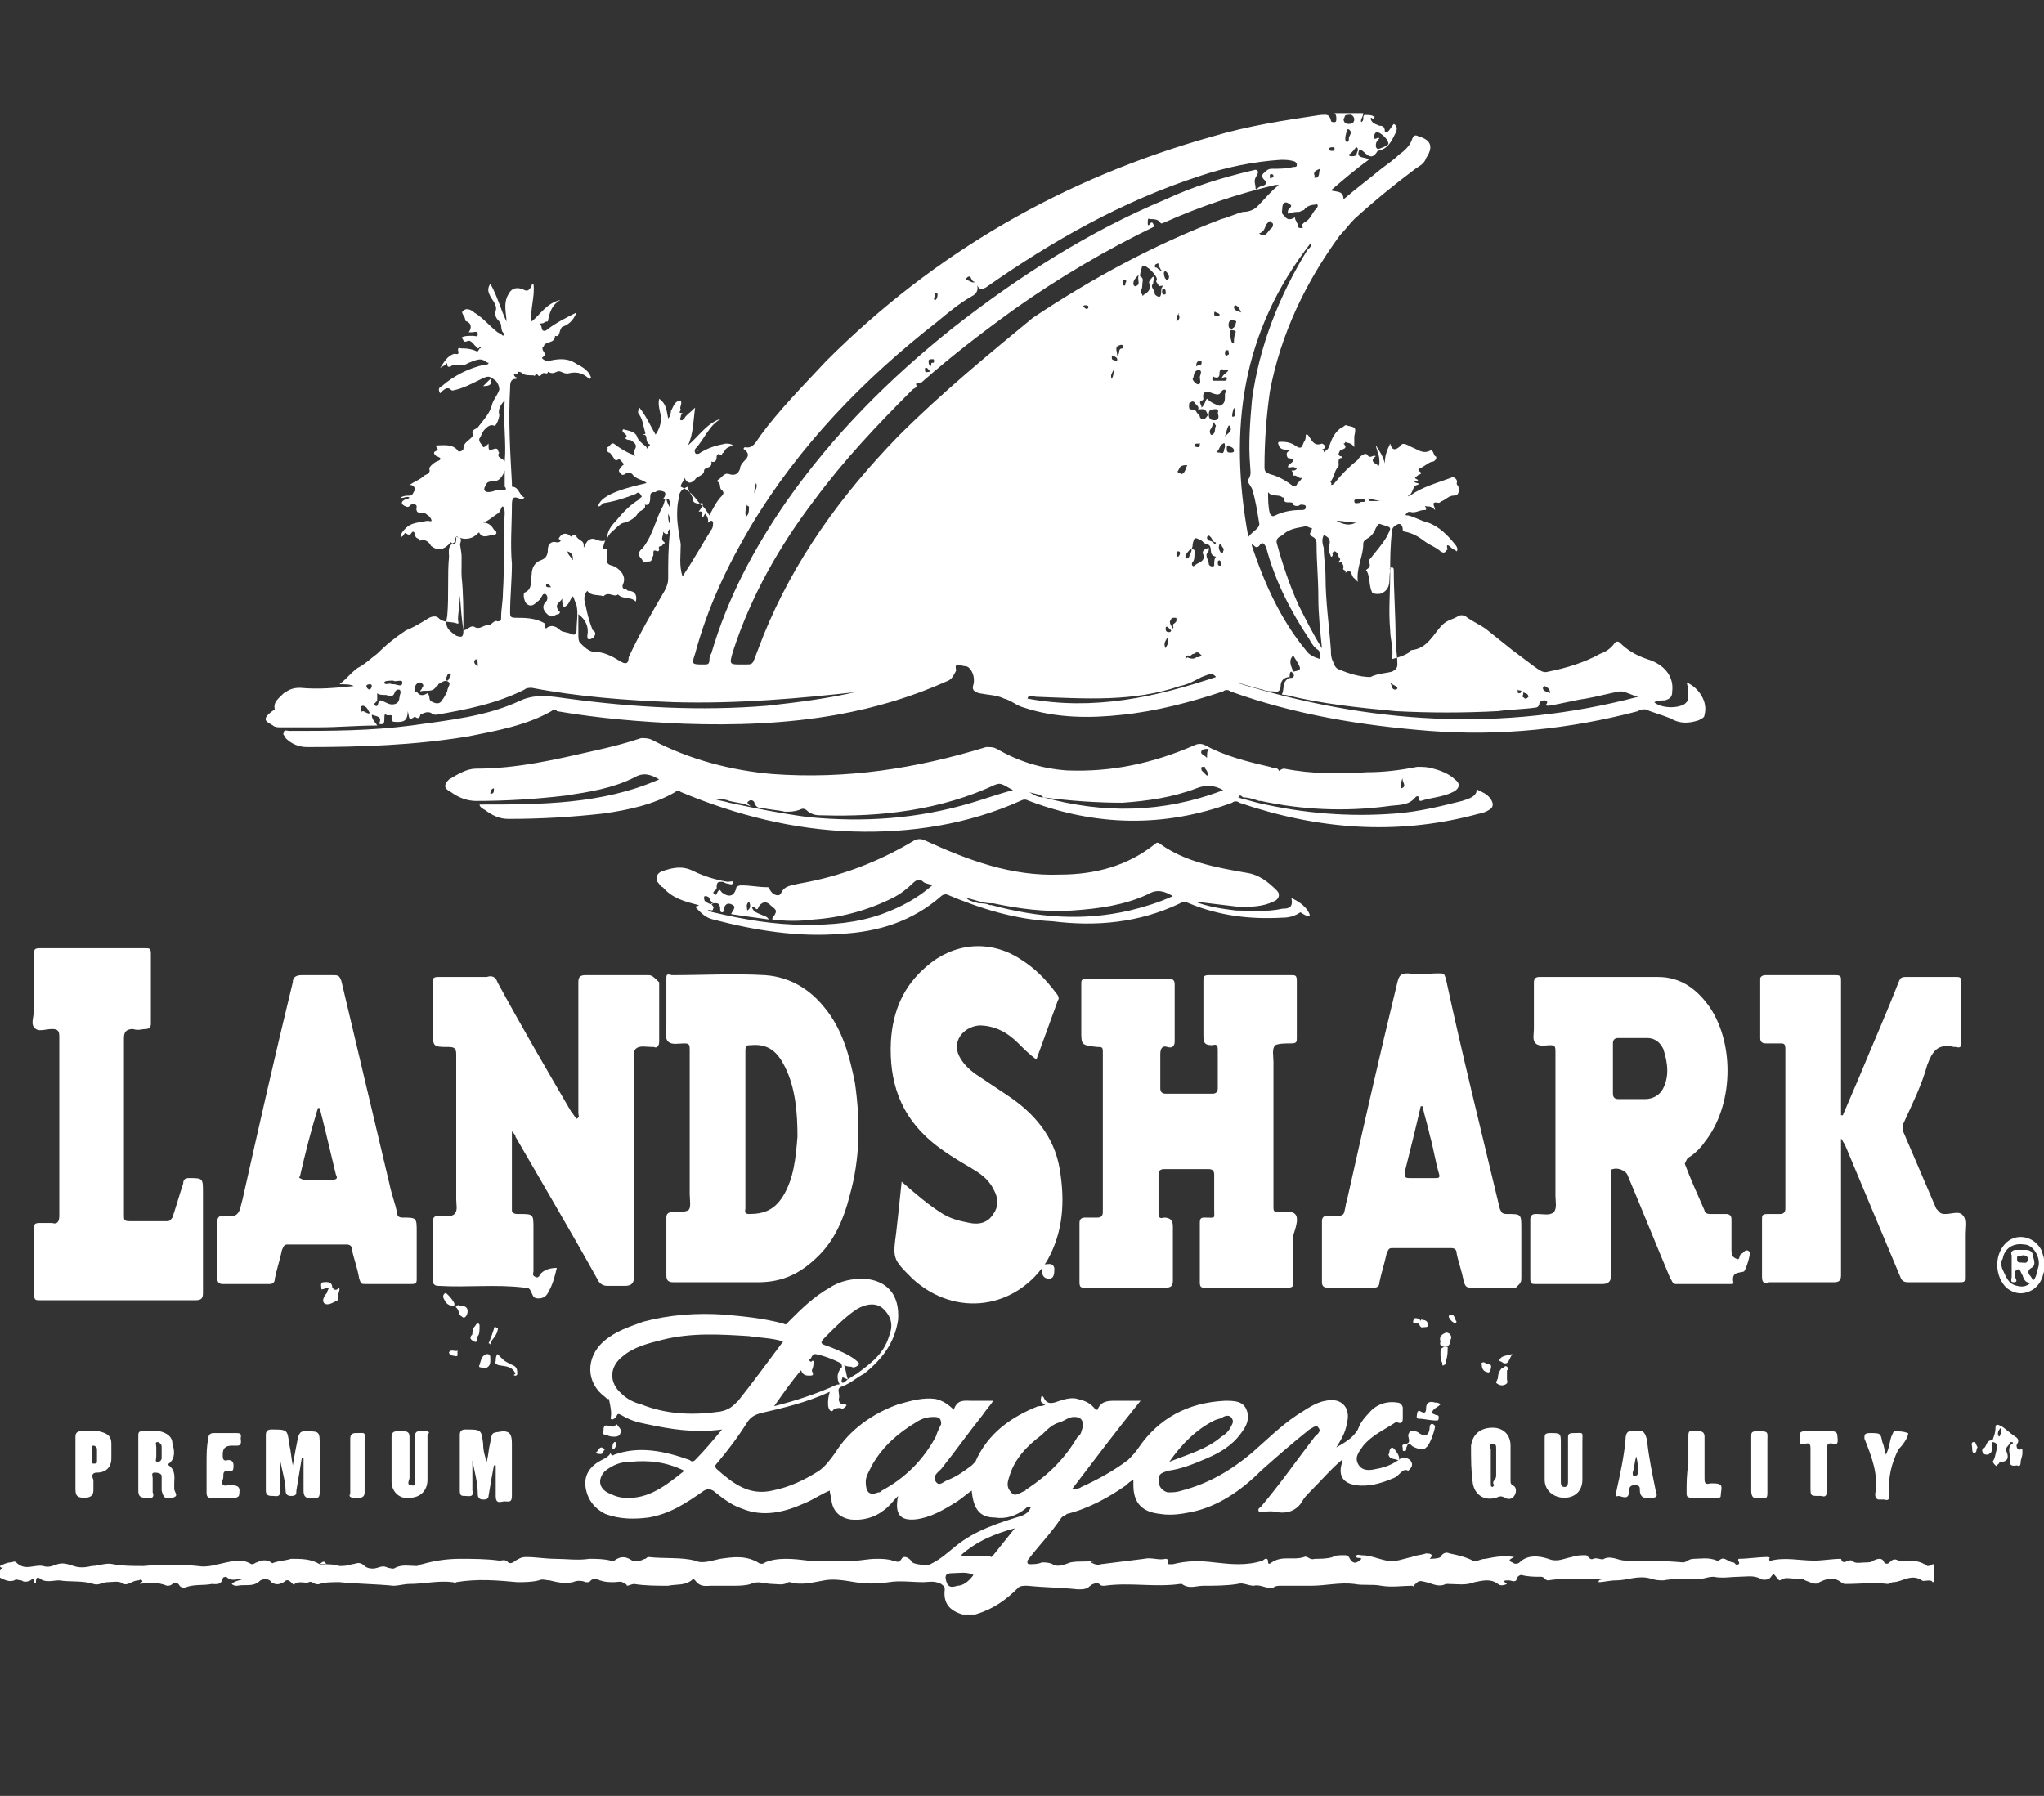
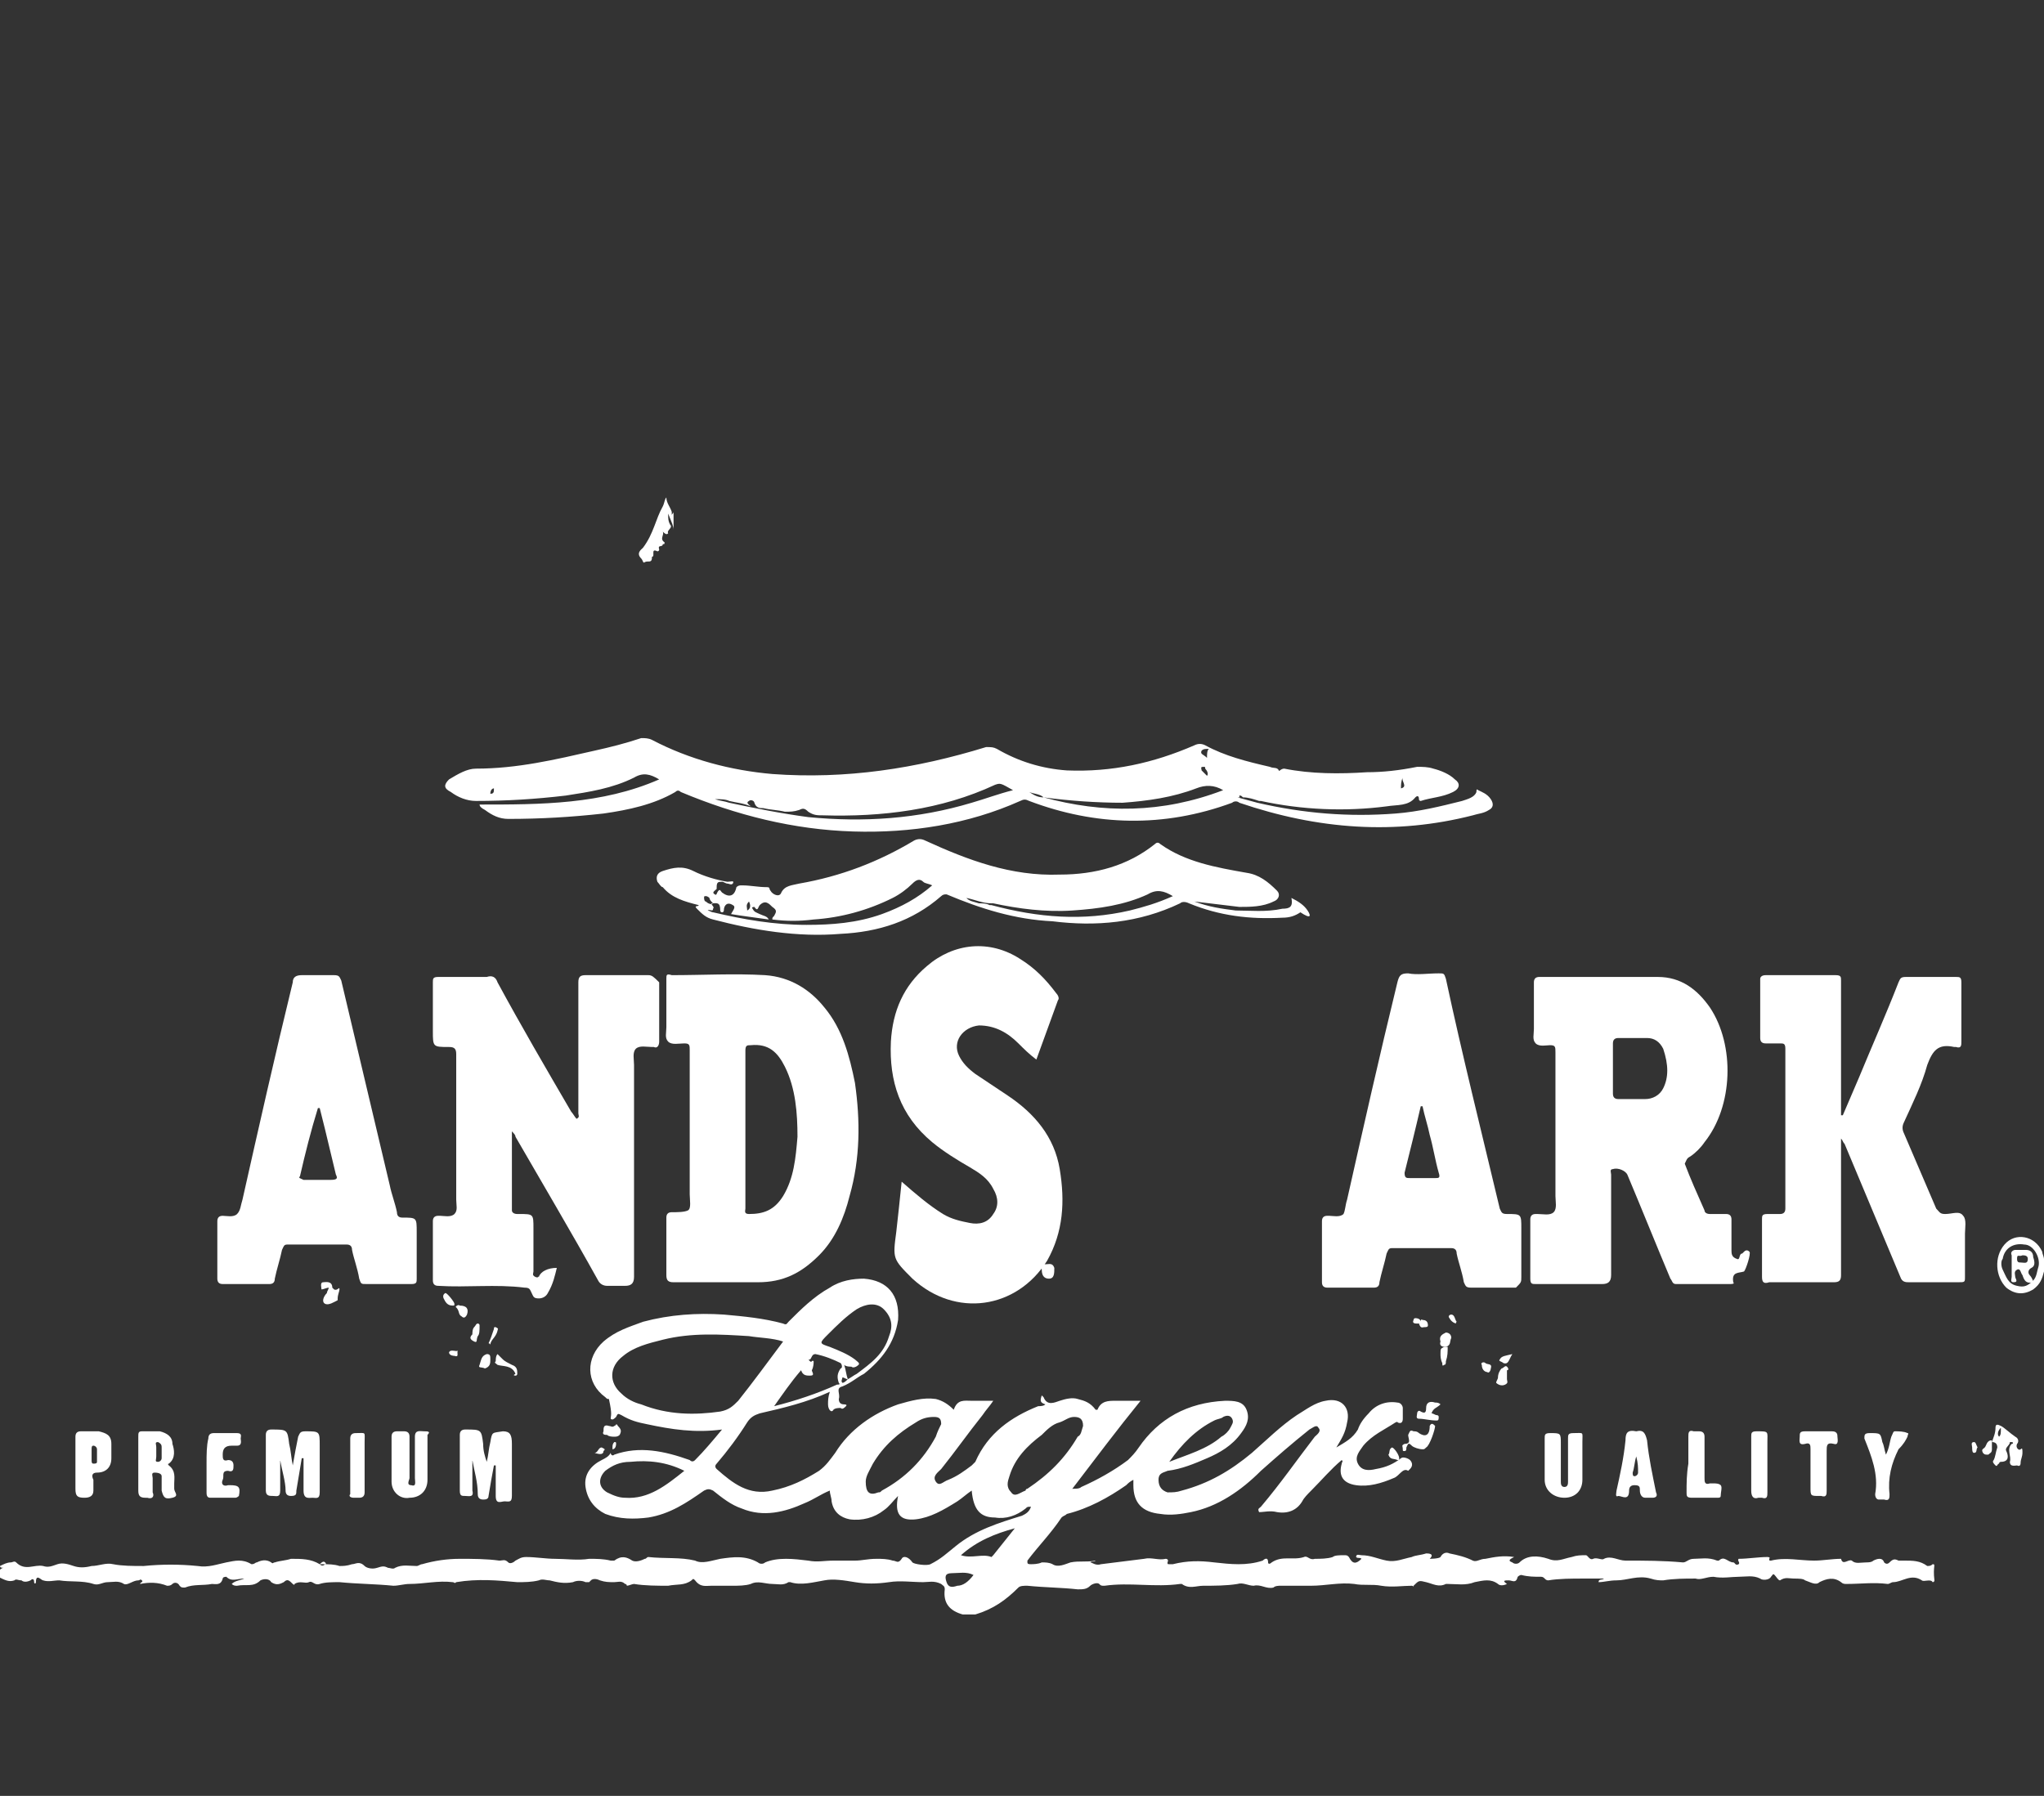
<svg xmlns="http://www.w3.org/2000/svg" version="1.1" id="Layer_1" x="0px" y="0px" viewBox="0 0 113.8 100" style="enable-background:new 0 0 113.8 100;" xml:space="preserve">
  <rect x="0" y="0" width="113.8" height="100" fill="#333333" stroke="none" />
  <style type="text/css"> .st0{fill:#FFFFFF;} </style>
  <g>
    <path class="st0" d="M69.1,44.2c0.1,0,0.1,0.1,0.1,0.1h0.1C69.2,44.3,69.2,44.2,69.1,44.2z" />
    <path class="st0" d="M39.3,29.1L39.3,29.1L39.3,29.1L39.3,29.1z" />
    <path class="st0" d="M32.3,87.6L32.3,87.6L32.3,87.6z" />
    <path class="st0" d="M34.5,87.8L34.5,87.8L34.5,87.8z" />
    <path class="st0" d="M49.1,38.3L49.1,38.3C49.1,38.3,49.1,38.3,49.1,38.3C49.1,38.3,49.1,38.3,49.1,38.3z" />
    <path class="st0" d="M37.5,29.5L37.5,29.5L37.5,29.5z" />
-     <path class="st0" d="M15.2,40.4c0.1,0.1,0.3,0.1,0.4,0.1c0.7,0,1.5,0,2.2,0c1,0,2.1-0.1,3.2-0.1c-0.1-0.2-0.3-0.3-0.3-0.6 c0.3,0.1,0.6,0.1,0.4,0.5c0.3,0.1,0.3-0.1,0.3-0.3c0-0.1,0-0.3,0.1-0.2c0.1,0.1,0.4-0.1,0.3,0.2c0,0.2,0.1,0.2,0.3,0.2 c0.3,0,0.6,0,0.6-0.6c0.1,0.3,0,0.6,0.4,0.3c0.2,0.2,0.3,0,0.3-0.1c0.2-0.1,0.4-0.2,0.6-0.1c0.1,0.1,0.2,0.1,0.3,0.1 c1.7-0.3,3.3-0.6,4.9-1.4c0.1-0.1,0.3-0.1,0.4-0.1c2.6,0.5,5.3,0.7,7.9,0.8c3.5,0.1,7-0.2,10.5-0.6c0.4-0.1,0.8-0.2,1.2-0.3H49l0,0 h-0.1c-0.3,0.1-0.7,0.3-1.1,0.3c-1.7,0.4-3.3,0.6-5.1,0.8c-3.7,0.3-7.4,0.1-11.1-0.4c-0.8-0.1-1.7-0.3-2.6,0.1 c-1.9,0.9-4,1.1-6.1,1.4c-2.3,0.3-4.5,0.3-6.8,0.3c-0.1,0-0.3-0.1-0.3,0.1c-0.1,0.1,0.1,0.2,0.1,0.3c0.3,0.3,0.7,0.5,1.2,0.5 c3,0,6-0.1,9-0.6c1.5-0.3,3.2-0.6,4.6-1.4c0.1-0.1,0.3-0.1,0.3,0c2.3,0.4,4.7,0.6,7.1,0.7c2.8,0.1,5.7,0,8.5-0.5 c2.2-0.4,4.2-1,6.2-1.9c0.2-0.1,0.3-0.3,0.4-0.5c0.1-0.1-0.1-0.3,0.1-0.4c0.1,0,0.3,0.1,0.5,0.1c0.3,0.1,0.5,0.6,0.4,1 c-0.1,0.3,0,0.4,0.3,0.5c0.5,0.1,1,0.1,1.4,0.3c0.4,0.1,0.7,0.4,1.1,0.5c1.8,0.6,3.7,0.6,5.5,0.4c1.9-0.2,3.8-0.7,5.6-1.3 c0.1-0.1,0.3-0.1,0.4,0c3.6,1.3,7.3,1.9,11.1,2.2c3.9,0.3,7.8-0.1,11.6-1.1c0.1-0.1,0.3-0.1,0.4-0.1c0.5,0.2,0.9,0.3,1.4,0.5 c0.5,0.3,1,0.3,1.6,0.1c0.1-0.1,0.3-0.1,0.3-0.3c0.2-0.7-0.3-1.5-1-1.8c0.1,0.3,0.1,0.6,0.1,0.9c0,0.1-0.1,0.2-0.2,0.3 c-0.5,0.3-1.4,0.2-1.7-0.1c0.2-0.1,0.5-0.1,0.6-0.1c0.3-0.1,0.4-0.2,0.4-0.5c0.1-0.8-0.4-1.5-1.4-1.8c-0.6-0.2-1.1-0.5-1.5-0.9 c-0.1-0.1-0.2-0.1-0.3,0c-0.2,0.3-0.5,0.5-0.8,0.6c-0.9,0.5-1.9,0.8-2.9,1c-0.3,0.1-0.5-0.1-0.8-0.3c-0.4-0.3-0.8-0.6-1.2-0.9 c-0.5-0.4-1-0.8-1.5-1.2c-0.3-0.2-0.7-0.4-1-0.6c-0.1-0.1-0.3-0.2-0.5-0.1c-0.3,0.2-0.6,0.2-0.9,0.5c-0.5,0.5-0.8,1.3-1.7,1.4 c0,0-0.1,0-0.1,0.1c-0.3,0.2-0.6,0.3-1,0.4c0.1-0.6-0.1-1.1-0.1-1.6c-0.1-1.1,0-2.1,0-3.2c0-0.8,0-1.5,0.1-2.3 c0-0.2,0.1-0.3,0.3-0.4c0.2-0.1,0.3,0.1,0.3,0.3c0,0.1,0.1,0.1,0.1,0.1c0.5,0.1,0.8,0.3,1.2,0.6c0.3,0.2,0.6,0.3,0.8,0.5 c0.3,0.2,0.3-0.1,0.4-0.1c-0.1-0.3,0-0.3,0.2-0.1c0.1,0.1,0.2,0.1,0.3,0.2c0.1-0.1,0-0.3-0.1-0.4c-0.4-0.5-0.9-1-1.5-1.2 c-0.4-0.1-0.7-0.3-1.1-0.4c-0.1,0-0.2,0-0.1-0.1c0.1-0.1,0.1-0.1,0.2-0.1c0.3,0.1,0.5-0.1,0.8-0.1c0.1,0,0.1,0,0.1-0.1 c-0.1-0.2-0.1-0.1,0.1-0.1s0.3,0.1,0.4,0.2c0-0.2-0.3-0.5,0.2-0.4c0.1,0,0.1-0.1,0.2-0.1c0.2-0.1,0.4-0.3,0.6-0.3 c0.4,0,0.3-0.3,0.3-0.5c0,0-0.1-0.1-0.1-0.2c0.1-0.2-0.2-0.4-0.3-0.3c-0.8,0.3-1.6,0.5-2.3,1c-0.1,0-0.1,0.1-0.1,0 c0.3-0.1,0.2-0.5,0.5-0.6c0.1,0,0.1-0.1,0-0.1c-0.4-0.1,0.1-0.1,0-0.1c0.1-0.1,0-0.1,0-0.1c-0.2-0.1-0.1-0.1,0-0.2 c0.1-0.1,0.3-0.1,0.2-0.2c-0.3-0.2,0-0.2,0.1-0.3c0.2-0.1,0.4-0.3,0.6-0.3c0.2-0.1,0.2-0.3,0.1-0.3c-0.1-0.1-0.1-0.4-0.3-0.3 c-0.4,0.2-0.7-0.1-1-0.2c-0.2-0.1-0.5-0.3-0.6-0.1c-0.3,0.3-0.5,0.3-0.6-0.1c-0.2,0.4-0.3,0.7-0.3,1.1c-0.1-0.4-0.3-0.7-0.5-1 c0,0.1,0.1,0.3,0.1,0.4c0.1,0.2,0.1,0.4,0.1,0.6c0,0.1-0.1,0.3-0.1,0.1c-0.1-0.1-0.5-0.2-0.1-0.5c-0.2-0.1-0.3,0.2-0.5-0.1 c-0.1-0.1-0.4,0.1-0.5,0.3c-0.5,0.4-0.9,0.8-1.3,1.3c-0.1,0.1-0.1,0.1-0.2,0.1c0.1-0.1-0.1-0.2,0-0.2c0.2-0.3,0.2-0.6,0.4-0.8 c0.1-0.1-0.1-0.5,0.2-0.5c0-0.1,0-0.1-0.1-0.1c-0.1-0.1-0.1-0.1,0-0.3c0.1-0.1,0.5-0.1,0.2-0.4c0.1,0,0.1-0.1,0.1-0.1 c0.1,0.1,0.3,0,0.5,0.3c0-0.3,0-0.5,0-0.6c0.1-0.5,0.1-0.5-0.4-0.6c-0.1-0.1-0.2,0.1-0.3,0.1c-0.3,0.2-0.5,0.5-0.6,0.8 c-0.1,0.2-0.1,0.4-0.3,0.5c-0.1,0.1-0.1,0.1-0.1,0c-0.1-0.1-0.1-0.1,0-0.1c0.2-0.2-0.1-0.3-0.1-0.3c-0.5,0.2-0.6-0.3-0.8-0.5h-0.1 c0,0.1,0,0.3-0.1,0.4c-0.1,0.2-0.1,0.5-0.5,0.2c-0.3-0.2-0.6-0.2-0.8-0.2c-0.1,0-0.2,0-0.1,0.2c0.1,0.3,0.4,0.2,0.6,0.3 c-0.3,0.1-0.1,0.4-0.1,0.4c0.7,0.1,0,0.3,0,0.5c0.1,0.1,0.3-0.1,0.5,0.1c-0.1,0.1-0.1,0.1-0.3,0.1c0.1,0.1,0.1,0.2,0.1,0.3 c0.2-0.1,0.3,0.2,0.5,0.1c-0.1,0.2-0.3,0.3-0.3,0.4c-0.1,0.1-0.2,0.1-0.3,0c-0.4-0.3-0.8-0.5-1.2-0.6c-0.2-0.1-0.3-0.1-0.3-0.4 c0-1.4,0.1-2.8,0.3-4.2c0.6-3.2,2-6.1,3.9-8.7c0.3-0.3,0.5-0.6,0.8-0.9c1.1-1,2.2-1.9,3.4-2.8c0.3-0.2,0.5-0.3,0.6-0.6 c0.4-0.6,0.3-1-0.4-1.2c-0.2-0.1-0.3-0.1-0.4,0.2c-0.1,0.3-0.4,0.6-0.7,0.8c-0.3,0.3-0.6,0.5-1,0.8c-0.6,0.5-1.4,1.1-2.1,1.7 c0-0.5-0.4-0.4-0.7-0.5c0.7-0.6,1.4-1.2,2.1-1.7c-0.1-0.2-0.8,0-0.5-0.6c0.3,0.1,0.6,0.8,1,0.1c0.6-0.1,0.8-0.6,1-1 c0.1-0.2,0.1-0.4-0.1-0.5c-0.1,0.1-0.2,0.3-0.3,0.4c-0.1,0.1-0.2,0.1-0.2,0c0-0.3-0.2-0.3-0.3-0.3c-0.2-0.1-0.4-0.1-0.5-0.4 c0.1-0.1,0.1,0,0.1,0c0.1,0.1,0.1,0,0.1,0c0-0.1,0.1-0.1,0-0.1c-0.1-0.1-0.3-0.1-0.5-0.1c-0.1,0-0.1,0.1-0.1,0.2s0,0.1-0.1,0.2 c-0.1-0.1,0.1-0.3,0.1-0.5c-0.5,0-1.1,0-1.6,0c0.1,0.1,0.1,0.2,0.1,0.3c0,0.1,0,0.2-0.1,0.2c-0.1,0-0.2,0-0.2-0.1 c-0.1-0.4-0.3-0.3-0.6-0.3c-2,0.3-4,0.6-6,1.2c-8.2,2.3-15.4,6.4-21.5,12.5c-1.3,1.4-2.6,2.7-3.7,4.2c-0.2,0.3-0.4,0.7-0.8,0.6 c0,0-0.1,0-0.1,0.1c0.3,0.2,0.3,0.4,0.1,0.6c-0.1,0.1-0.3,0.3-0.3,0.5c-0.1,0.3-0.3,0.4-0.6,0.3c-0.3-0.1-0.4,0.2-0.6,0.3 c0,0-0.1,0.1-0.1,0.1c0.3,0.1,0.1,0.4,0.3,0.5c0.1,0.1,0.1,0.2,0,0.3c-0.3,0.3-0.5,0.7-0.7,1.1c-0.2-0.3-0.3-0.5-0.5-0.6 c-0.3-0.4-0.6-0.8-1.1-1c0-0.2,0.2-0.3,0.2-0.5c0.2,0.4,0.4,0.3,0.6,0.1c0.1-0.2,0.5-0.2,0.5-0.5c0-0.2,0.5-0.1,0.4-0.5 c0.3,0.1,0.3-0.2,0.3-0.3c0.1-0.3,0.3,0.1,0.3-0.1c0-0.1,0.1-0.1,0.1-0.1c0.1-0.3,0.3-0.3,0.5-0.4c-0.1-0.1-0.3-0.1-0.4-0.1 c-0.5,0.1-0.9,0.2-1.4,0.5c-0.1,0.1-0.3,0.1-0.3,0c-0.1-0.2,0.1-0.1,0.2-0.1c-0.1-0.1-0.2,0-0.2-0.1c0.5-0.5,0.8-1.4,1.5-1.7 c-0.8,0.2-1.3,1-1.9,1.5c0.3-0.6,0.3-1.4,0.4-2.1c-0.3,0.3-0.5,0.4-0.6,0.6c-0.1,0.1-0.1,0.1-0.2,0.1c-0.1-0.1,0-0.1,0-0.2 c0-0.1,0.1-0.2,0.1-0.2c-0.3,0-0.1-0.1-0.1-0.2c-0.1-0.1,0.1-0.3,0-0.5c-0.3,0-0.4,0.3-0.5,0.5c-0.1,0.1,0,0.3-0.2,0.5 c-0.1-0.5-0.1-0.8-0.5-1.1c-0.1,0.4,0.1,0.8,0.1,1.1s-0.1,0.6-0.3,0.9c-0.3-0.5-0.5-1-0.9-1.5c-0.1,0.2-0.1,0.3,0,0.4 c0.2,0.3,0.2,0.6,0.3,0.9c0.1,0.3-0.1,0.1-0.1,0.2c0.3,0,0.1,0.3,0.3,0.5c0.2,0.1,0,0.1,0,0.2c-0.1,0.1-0.1,0.1-0.1,0 c-0.1-0.1-0.4-0.3-0.5-0.5c-0.1-0.4-0.5-0.4-0.8-0.5c-0.2,0.2,0.4,0.3,0.1,0.5c0.1,0.1,0.2,0.1,0.3,0.1c0.3,0.2,0.4,0.3,0.2,0.6 v0.1c0.1,0.3,0,0.2-0.1,0.1c-0.3-0.1-0.6-0.3-0.9-0.5c-0.3-0.3-0.3,0.1-0.5,0.1c0.1,0.1-0.1,0.2,0.1,0.3c0.1,0,0.1,0.1,0.2,0.2 s0.1,0.3,0.3,0.2c0.1-0.1,0.2,0.1,0.3,0.2c0.1,0.1-0.1,0.1-0.1,0.2c-0.1,0.1-0.2,0.2-0.1,0.3c0.1,0.1,0.1,0.2,0.3,0.1 c0.1-0.1,0.3-0.1,0.4,0c0.2,0.3,0.6,0.3,0.8,0.5c-1.8,0.4-2.6,0.8-2.7,1.3c0.2,0,0.2-0.2,0.4-0.2c0.6-0.1,1.2-0.3,1.7-0.5 c0.1-0.1,0.2-0.1,0.3,0.1c0.1,0.1-0.1,0.1-0.1,0.2c-0.5,0.3-0.9,0.7-1.3,1.2c-0.3,0.3-0.5,0.6-0.5,1c0.1-0.3,0.3-0.4,0.5-0.6 c0.1-0.1,0.3-0.3,0.5-0.3c0.3-0.1,0.6-0.3,0.7-0.5c0.1-0.2,0.5-0.2,0.4-0.5c0.3,0.1,0.3-0.3,0.3-0.4c0-0.3,0.1-0.3,0.3-0.3 c0.1-0.1,0.3-0.1,0.5,0c0.1,0.1,0,0.3-0.1,0.4l0,0l0,0c0.3-0.1,0.4,0,0.4,0.3c0,0.2-0.1,0.3,0,0.5c0,0.3,0,0.7,0,1l0,0l0,0l0,0l0,0 c-0.1,0.9-0.1,1.7-0.1,2.6c0,0.3-0.1,0.5-0.2,0.7c-0.7,1.2-1.4,2.4-2,3.7C35,37,34.8,37,34.5,36.8c-0.5-0.3-0.9-0.5-1.4-0.5 c-0.3,0-0.6-0.3-0.8-0.5c-0.1-0.1-0.1-0.3-0.1-0.5c0-0.3,0-0.7,0-1.1c0.4,0.3,0.6,0.7,0.5,1.2c0,0.1,0,0.2,0.1,0.2 c0.1,0,0.3-0.1,0.3-0.2c0.1-0.1,0-0.3-0.1-0.3c-0.2-0.5-0.3-0.9-0.4-1.4c-0.1-0.3-0.1-0.6,0.1-0.8c0.2,0.3,0.6,0.2,0.9,0.3 c0.3-0.3,0.6,0.1,0.8-0.1c0.3,0.3,0.7,0.1,1,0.4c0.1-0.4-0.1-0.6-0.4-0.6c-0.1,0-0.1-0.1-0.2-0.1c-0.1,0-0.2-0.1-0.1-0.3 c0.2-0.5-0.3-0.9-0.6-1c-0.5-0.1-0.2-0.4-0.3-0.5c-0.1-0.1,0.2-0.6-0.3-0.4c0.1-0.1,0.1-0.3,0.2-0.5c-0.3,0.1-0.5-0.1-0.7-0.1 c-0.3,0-0.4,0.3-0.5,0.5c0-0.3,0-0.3-0.3-0.5l-0.1-0.1c0-0.2-0.1-0.1-0.2-0.1c-0.1,0.1-0.1,0.1-0.2,0c-0.3-0.2-0.5,0-0.6,0.2 c0.2,0.1,0.1,0.2-0.1,0.2c-0.3-0.1-0.5,0.1-0.5,0.4c0,0.3-0.1,0.5-0.4,0.6c-0.3,0.1-0.5,0.4-0.5,0.8c-0.1,0.3,0.1,0.8-0.4,1 c-0.1,0.1,0,0.5,0.1,0.6c0.2,0.2,0.4,0.1,0.5,0c0.1-0.1,0.3-0.2,0.3-0.3c0.1-0.1,0.1-0.3,0.3-0.2c0.1,0.1,0.1,0.3,0,0.4 c-0.3,0.3-0.1,0.6,0.2,0.8c0.2,0.1,0.3-0.1,0.5-0.1c0.1-0.1,0.1-0.1,0-0.2c-0.3-0.4,0.2-0.5,0.2-0.7c0,0.2,0,0.4,0.1,0.5 c0.3-0.1,0.3-0.4,0.5-0.6c0.1,0.2,0.1,0.3,0.2,0.5c0.1,0.5,0,0.9,0,1.4c0,0.2-0.1,0.3-0.3,0.2c-0.2-0.1-0.5-0.1-0.6-0.2 c-0.3-0.3-0.6-0.3-0.8-0.1c-0.1-0.1,0-0.3-0.1-0.3c-0.5-0.3-1.1-0.3-1.6-0.3c-0.3,0-0.3-0.1-0.3-0.3c0-0.9,0.1-1.8,0.1-2.7 c-0.1-1.1,0-2.2,0-3.3c0-0.4,0.1-0.5,0.5-0.3c0.1,0,0.1,0,0.2-0.1c-0.3-0.1-0.3-0.6-0.7-0.6c0,0,0-0.1,0-0.2 c-0.1-1.8-0.2-3.5-0.1-5.3c0-0.2,0-0.5,0.3-0.5c0.1,0,0.1-0.1,0-0.1c-0.3-0.3,0.3-0.1,0.1-0.3c0.1,0,0.2,0,0.3,0.1 c0.1,0.1,0.4,0.1,0.6,0.1c0.1,0.1,0.1-0.1,0.2-0.1c0.1,0.3,0.3,0,0.3,0c0.1-0.1,0.3,0.1,0.3-0.1c0.2,0.1,0.3,0.1,0.5,0 c0.2-0.1,0.3,0.1,0.6,0.1c0.4-0.1,0.8-0.1,1.2,0.3c0,0,0.1,0,0.1-0.1c-0.2-0.5-0.6-0.6-0.9-0.8c-0.5-0.3-1-0.2-1.5-0.1 c-0.2,0-0.4-0.2-0.3-0.2c0.3-0.2,0-0.3,0-0.5c0-0.1,0.1-0.1,0.1-0.2c0.2-0.2,0.6-0.1,0.6-0.5c0.3,0.1,0.2-0.3,0.4-0.5 c0.3-0.1,0.6-0.3,0.8-0.8c-0.6,0.3-1.2,0.6-1.7,1c-0.3,0.1-0.2-0.2-0.3-0.3c-0.1-0.1,0.1-0.1,0.1-0.1c0.1,0,0.1-0.1,0.3-0.1l0,0 c0.1-0.5,0.2-0.9,0.7-1.2c-0.8,0.2-1.1,0.8-1.6,1.2c-0.1-0.7,0.2-1.4,0.1-2.1c-0.1,0-0.1,0.1-0.1,0.1c-0.1,0.2-0.2,0.4-0.5,0.2 c-0.3-0.1-0.6-0.1-0.8,0.3c-0.3,0.5-0.1,1.1-0.1,1.5c-0.3-0.6-0.5-1.4-0.9-2.1c-0.2,0.3-0.1,0.5,0,0.7s0.4,0.5,0.3,0.8 c-0.1,0.3,0.1,0.5,0.2,0.6c0.2,0.2,0,0.5,0.3,0.7c0,0-0.1,0.1-0.1,0.1c-0.1-0.1-0.1-0.1-0.3-0.2c-0.5-0.4-0.8-0.8-1.3-1.1 c-0.1-0.1-0.4-0.3-0.6-0.1c-0.2,0.1,0.1,0.3,0.1,0.5c0,0.1,0.1,0.1,0.1,0.1c0.2,0.1,0.3,0.3,0.1,0.6c0.1,0,0.1,0,0.2,0 c0.1,0,0.3-0.1,0.3,0.1s-0.1,0.1-0.3,0.1c-0.2,0-0.5,0-0.6,0.1c0.1,0.1,0.1,0.3,0.3,0.2s0.3,0.1,0.5,0.3c0.1,0.1,0.1,0.1,0.1,0.1 c0.1,0,0.1-0.1,0.1-0.1c0.1,0,0.1,0.1,0,0.1c-0.1,0.2-0.1,0.2-0.3,0.1c-0.3-0.1-0.5-0.1-0.7-0.1c-0.1,0-0.2-0.1-0.2,0.1 c0.1,0.3-0.1,0.2-0.2,0.2c-0.4,0.1-0.6,0.5-0.8,0.8c0.1-0.1,0.2-0.1,0.3-0.2c0.1-0.1,0.1-0.1,0.1,0c0,0.2,0.2,0.1,0.2,0.1 c0.1-0.1,0.3-0.1,0.5-0.1c0.2,0.1,0.3,0,0.5-0.1c0.3-0.1,0.6-0.3,0.9-0.1c0.1,0.1,0.2,0.1,0.2,0.1c0,0.1-0.1,0.1-0.2,0.1 c-0.9,0.2-1.7,0.6-2.4,1.2c-0.2,0.1-0.2,0.2-0.1,0.4c0.2-0.2,0.4-0.4,0.6-0.2c0.1,0.1,0.2,0,0.3,0c0.4-0.1,0.8-0.3,1.2-0.5 c0.6-0.3,0.6-0.3,1,0c0.1,0.1,0.2,0.3,0.2,0.5c-0.1,0.3-0.3,0.5-0.4,0.8c-0.1,0.5-0.5,0.9-0.8,1.3c-0.1,0.1-0.3,0.1-0.3,0.3 c0.1,0.2-0.1,0.3-0.2,0.4c-0.1,0.1-0.3,0.2-0.3,0.5c0,0.1-0.3,0.2-0.3,0.1c-0.3-0.4-0.8-0.3-1.2-0.3c-0.1,0.1,0.2,0.2,0,0.3 c-0.3,0.1,0,0.3,0,0.3c0.3,0.1,0.3,0.2,0,0.3c-0.2,0.1-0.4,0.3-0.4,0.4c0.1,0.3-0.2,0.3-0.3,0.4c-0.2,0.2-0.5,0.3-0.8,0.5 c0.2,0,0.3,0.1,0.3,0.3c-0.1,0.1-0.1,0.3-0.3,0.3s-0.3,0-0.5,0.1c0.1,0.1,0.3-0.1,0.5,0c-0.1,0.1-0.1,0.1-0.2,0.1 c-0.3,0.1-0.3,0.3,0,0.4c0.2,0.1,0.2-0.1,0.3-0.1c0.1-0.1,0.3,0,0.3,0.1c-0.1,0.5,0.3,0.3,0.5,0.4c0.1,0.1,0.2,0.1,0.3,0.3 c0.1,0.2-0.1,0.1-0.2,0.1c-0.5,0.1-0.9,0.1-1.2,0.4c-0.1,0.1-0.3,0.3-0.3,0.5c0.2,0,0.2-0.3,0.3-0.2c0.3,0.2,0.3-0.1,0.4-0.1 c0.2,0.1,0,0.3,0.3,0.4c0,0,0,0.1,0.1,0.1c0.3-0.1,0.5,0.1,0.6,0.3c0.4,0.3,0.7,0.2,1-0.1c0.1-0.1,0-0.2,0.1-0.1 c0.4,0.3,0.2-0.2,0.4-0.3c0.1,0.1,0.1,0.1,0.1,0.2c0,0.3,0.1,0.6,0.1,0.9c0,0.8,0,1.5-0.1,2.3c0,0.4-0.1,0.8-0.1,1.2 c0,0.1,0.1,0.3-0.1,0.2c-0.3-0.1-0.7,0-1-0.3c-0.1-0.1-0.3-0.1-0.5,0c-0.5,0.3-0.8,0.5-1.3,0.7c-0.6,0.4-1.1,0.8-1.6,1.3 c-0.4,0.3-0.7,0.6-1.1,0.8c-0.4,0.3-0.6,0.6-1,0.9c0.3,0,0.6,0,0.8,0.1c-1,0.1-1.9,0.2-3,0.1c-0.4,0-0.6,0.1-0.9,0.3 c-0.3,0.3-0.6,0.5-0.5,0.9C14.4,40.1,14.9,40.2,15.2,40.4z M76.8,7.4C77,7.5,77.3,7.8,77.3,8c0,0.1-0.5,0.3-0.6,0.3 c-0.1-0.1-0.1-0.1-0.1-0.2c0-0.2,0.1-0.3,0.2-0.4c-0.1-0.1-0.2,0.1-0.3,0C76.5,7.4,76.6,7.3,76.8,7.4z M75.5,8.2 c0.1,0,0.1,0.1,0.1,0.2c-0.1,0.1,0,0.3-0.3,0.3c-0.1,0-0.2,0-0.2-0.1C75.3,8.5,75.4,8.3,75.5,8.2z M75,6.4c0.1,0,0.3-0.1,0.4,0.2 c0,0.1,0,0.3-0.3,0.3c-0.2,0-0.3-0.1-0.3-0.3C74.9,6.6,74.8,6.4,75,6.4z M75,7.2c0,0,0.1,0,0.1,0c0.1,0.1,0.1,0.1,0.1,0.2 c0,0.1-0.1,0.2-0.1,0.3c0,0.1,0,0.2-0.1,0.2s-0.1-0.1-0.1-0.2C74.9,7.5,75,7.3,75,7.2z M74,8.3c0-0.1,0.1-0.1,0.2-0.1 c0.1,0,0.1,0,0.1,0.1c0,0.1-0.1,0.1-0.1,0.1C74.1,8.4,74,8.4,74,8.3z M50,24.3c-3.2,3.3-5.8,6.9-7.5,11.1c-0.2,0.5-0.3,0.8-0.5,1.3 c-0.1,0.3-0.2,0.3-0.5,0.3c-0.1,0-0.1,0-0.2,0c-0.7,0-0.7,0-0.5-0.7c1-3.1,2.6-5.9,4.5-8.4c1.7-2.3,3.5-4.2,5.5-6.2 c0.1-0.1,0.3-0.1,0.2-0.3c0-0.1,0.2-0.1,0.3-0.1c1.7-1.5,3.4-2.8,5.2-4.1c2.4-1.7,5.1-3.3,7.8-4.6c-0.1,0-0.1-0.4-0.3-0.1 c-0.1,0.1-0.1,0-0.1-0.1c0-0.1,0-0.3,0.1-0.2c0.2,0,0.5,0,0.6,0.2c0.1,0.1,0.1,0,0.2,0c2-0.9,4.1-1.6,6.2-2.1c0.1,0,0.1,0,0.2,0 c-0.5,0.4-0.8,0.8-1.2,1.2c-0.2,0.2-0.5,0.3-0.8,0.3c-0.4,0.1-0.8,0.3-1.2,0.4c-3.7,1.4-7.2,3.3-10.5,5.5 C55.2,19.6,52.5,21.8,50,24.3z M51.8,20.4c-0.1-0.1-0.1-0.2-0.1-0.3c0-0.1,0.1-0.1,0.2-0.1c0.1,0,0.1,0,0.1,0.1 c0,0.1,0,0.1-0.1,0.1C51.8,20.2,51.9,20.3,51.8,20.4z M51.8,20.7c-0.2,0-0.3,0.1-0.3-0.1c0-0.1,0-0.1,0-0.1 C51.6,20.4,51.7,20.6,51.8,20.7z M70.7,9.8c0-0.1,0-0.1,0.1-0.1s0.1,0.1,0.1,0.1s0,0.1-0.1,0.1C70.7,10,70.7,9.9,70.7,9.8z M70.8,12.7c-0.2,0.1-0.3,0.6-0.7,0.3c0.3-0.1,0.3-0.3,0.4-0.5c0.1-0.1,0.2-0.3,0.3-0.1C70.9,12.4,70.9,12.6,70.8,12.7z M68.2,21 c0.1,0,0.1,0,0.1,0.1c0,0.1-0.1,0.1-0.1,0.1c-0.2,0-0.5,0-0.6,0c-0.1,0-0.1,0-0.1-0.1c0-0.1,0-0.2,0.1-0.1c0.3,0.1,0.3-0.1,0.3-0.3 c0.1-0.3,0.3,0,0.5-0.1c-0.1,0.2-0.3,0.2-0.4,0.5C68.1,21,68.2,21,68.2,21z M67,30.9c0.1,0.4-0.3,0.4-0.5,0.6 c-0.1,0.1-0.2-0.1-0.1-0.2c0.1-0.1,0.1-0.3,0.1-0.4c0.1-0.2,0-0.3-0.2-0.4l0,0l0,0l0,0c0.1,0.1,0,0.3-0.1,0.5 c0,0.1-0.1,0.1-0.2,0.1C66,31.1,66,31,66,30.9c0.1-0.1,0.2-0.3,0.3-0.3l0,0l0,0c0.1-0.1,0.1-0.2,0.1-0.3c0.1-0.4,0.1-0.4,0.5-0.2 c0.1,0.1,0.2,0.2,0.3,0.2c0.4,0.1,0,0.6,0.5,0.7c-0.1,0.1-0.1,0.3-0.1,0.5c-0.1,0.1-0.3,0-0.3-0.1c0-0.2-0.2-0.4-0.1-0.6 c0.1-0.1,0.1-0.1,0.1-0.3C67,30.6,66.9,30.7,67,30.9z M64.2,15.4c-0.1,0.1-0.3,0.3-0.2,0.4c0.1,0.3-0.1,0.5-0.3,0.6 c-0.1,0.1-0.1,0.1-0.1,0c-0.1-0.1-0.1-0.1-0.1-0.2c0.1-0.1,0.1-0.3,0.1-0.4c0-0.1,0.1-0.3-0.1-0.4c-0.1,0,0.1-0.6,0.1-0.6l0,0 c0.2-0.1,0.9,0.6,0.8,0.8c-0.1,0.1,0.1,0.2,0.1,0.3c0.1,0.1,0.3-0.1,0.2,0.1c-0.1,0.1,0,0.3-0.1,0.5c-0.1,0.1-0.3-0.1-0.3-0.1 c0-0.3-0.3-0.4-0.1-0.6C64.2,15.6,64.3,15.5,64.2,15.4z M64.4,14.9c-0.1,0-0.1,0-0.1-0.1c0-0.1,0.1-0.1,0.1-0.1 c0.1-0.1,0.1,0,0.1,0.1c0.1,0.1,0.1,0.3,0.3,0.3C64.6,15.1,64.5,15,64.4,14.9z M64.8,16.1c0.1,0,0.1,0.1,0.1,0.2s0,0.1-0.1,0.1 c-0.1,0-0.1-0.1-0.1-0.1C64.7,16.1,64.7,16.1,64.8,16.1z M64.8,15.2c0-0.1,0.1-0.1,0.1-0.1c0.1,0.1,0.3,0.3,0.1,0.5 c0,0-0.1,0-0.1-0.1C64.9,15.6,64.8,15.4,64.8,15.2z M64.9,35c0-0.1,0-0.1,0.1-0.1c0.1,0.1,0.1,0.1,0.2,0.2c0,0.1-0.1,0.1-0.1,0.1 C64.9,35.2,64.9,35.1,64.9,35z M64.9,36.1c-0.1-0.2-0.1-0.3,0.1-0.6C65.1,35.9,64.9,36,64.9,36.1z M65.2,34.5 c0-0.1,0.1-0.1,0.2-0.1c0.1,0,0.1,0,0.1,0.1c0,0.1,0,0.1-0.1,0.2c-0.2,0.1,0,0.2-0.1,0.3C65.1,34.7,65.1,34.6,65.2,34.5z M65.5,30.9c0-0.1,0-0.2,0.1-0.2c0.1,0,0.1,0.1,0.1,0.1s0,0.1-0.1,0.2C65.5,31,65.5,30.9,65.5,30.9z M65.6,26.2 c0.1-0.2,0.1-0.3,0.5-0.3c-0.1,0.2-0.1,0.4-0.3,0.5C65.6,26.3,65.5,26.3,65.6,26.2z M65.6,17.5C65.6,17.4,65.7,17.5,65.6,17.5 c0.1,0.1,0.1,0.3-0.1,0.4C65.5,17.7,65.5,17.6,65.6,17.5z M66,36.6c0-0.1,0.1-0.1,0.2-0.1c0.1,0.1,0.1-0.1,0.3-0.1 c0.1-0.1,0.2-0.1,0.3,0c0.1,0.1,0.1,0.1,0.1,0.1c-0.1,0.1-0.2,0.1-0.3,0.1c-0.1,0.1-0.3,0.1-0.5,0C66,36.7,66,36.8,66,36.6z M66.7,20.6c0.3,0,0.1,0.3,0.1,0.4c0,0.1,0.1,0.4-0.1,0.4c-0.1,0-0.3-0.2-0.3-0.3C66.5,21,66.4,20.7,66.7,20.6z M66.6,20.4 c0-0.1,0-0.3,0.2-0.3c0.1,0,0.1,0,0.1,0.1C66.9,20.4,66.7,20.3,66.6,20.4z M66.5,22.4c0,0.1,0.3,0.2,0.2,0.4l0,0l0,0 c0.2,0,0.4-0.1,0.5,0.2c0.1,0.1,0,0.2-0.1,0.3c-0.1,0.1-0.3,0-0.3-0.1c0-0.1-0.2-0.2-0.2-0.3l0,0l0,0l0,0c-0.1-0.1-0.2-0.1-0.3-0.1 c-0.1,0-0.1-0.1-0.1-0.2c0-0.1,0-0.2,0.1-0.2C66.4,22.3,66.5,22.4,66.5,22.4z M66.8,24.8c0,0.1-0.1,0.1-0.1,0.1s-0.2,0-0.2-0.1 s0.1-0.1,0.2-0.1S66.8,24.6,66.8,24.8z M67.3,30.1c-0.1-0.1-0.1-0.1-0.1-0.2c0.1-0.1,0.1-0.1,0.2,0c0.1,0.1,0.1,0.3,0.3,0.3 c0,0,0,0.1-0.1,0.1C67.6,30.2,67.4,30.1,67.3,30.1z M67.7,23.7c-0.1,0.2,0,0.4-0.2,0.5c-0.1,0.1-0.2-0.2-0.1-0.3 c0.1-0.1,0.1-0.3,0.2-0.4C67.6,23.6,67.7,23.7,67.7,23.7z M67.6,23.4c-0.2,0-0.3-0.1-0.3-0.3c0-0.1,0-0.3,0.2-0.3 c0.1,0,0.4-0.1,0.3,0.2C67.9,23.3,67.8,23.4,67.6,23.4z M67.2,22.2c-0.1,0.1-0.1,0.3-0.3,0.5c0-0.2-0.2-0.3,0-0.4 c0.1,0,0.1-0.1,0.1-0.1c-0.1-0.5,0.3-0.4,0.5-0.3c0.3,0.1,0.4,0.1,0.5-0.1c0.1-0.1,0.1-0.1,0.2-0.1c0.1,0.1,0.1,0.1,0,0.2v0.1 c0,0.3,0,0.5-0.3,0.6C67.6,22.5,67.4,22.4,67.2,22.2z M67.7,17.4c0.1,0,0.2,0.1,0.2,0.1c0,0.1,0,0.1-0.1,0.1c-0.1,0-0.2,0-0.2-0.1 C67.6,17.4,67.6,17.3,67.7,17.4z M68.3,19.8c-0.1,0-0.1-0.1-0.1-0.1c0-0.1,0-0.2,0.1-0.2c0.1,0,0.1,0,0.1,0.1S68.5,19.7,68.3,19.8z M68.5,18.5c0-0.2,0.1-0.1,0.2-0.1c0.1,0,0.1,0.1,0.1,0.1c-0.1,0.2-0.1,0.4-0.1,0.6c-0.1,0-0.1,0-0.1,0 C68.5,18.9,68.5,18.7,68.5,18.5z M68.7,22.7c0.1,0.2,0.1,0.4,0,0.5h-0.1C68.6,23.1,68.6,23,68.7,22.7z M68.6,18.3 c-0.1,0-0.2,0-0.2-0.2c0-0.2,0.1-0.3,0.2-0.3c0.1,0.1,0.3,0,0.2,0.2C68.8,18,68.8,18.2,68.6,18.3z M68.7,17.1 c0-0.1,0.1-0.1,0.1-0.1c0.2,0.1,0.2,0.2,0.3,0.4C68.9,17.3,68.7,17.3,68.7,17.1z M63.3,15.9c-0.1,0.1-0.2,0-0.2-0.1 c0-0.2,0.1-0.3,0.3-0.5C63.3,15.6,63.5,15.8,63.3,15.9z M62.4,19.2c0.1,0,0.1,0,0.1,0.1v0.1c-0.3,0-0.1,0.3-0.3,0.4 C62.2,19.5,62,19.3,62.4,19.2z M62.5,15.8c0-0.1,0-0.2,0.1-0.2c0.1,0,0.1,0,0.1,0.1c-0.1,0.1,0,0.2-0.1,0.2 C62.5,15.9,62.5,15.8,62.5,15.8z M61.9,19.9c0-0.1,0-0.1,0.1-0.1c0.1,0.1,0.2,0.1,0.2,0.2c0,0.1,0,0.1-0.1,0.1 C62,20,61.9,20.1,61.9,19.9z M61.9,21.1c-0.1-0.2,0-0.3,0.1-0.5C62,20.8,62,20.9,61.9,21.1z M60.6,17.1c0,0.1-0.1,0.1-0.1,0.1 c-0.1,0-0.1-0.1-0.2-0.1c0-0.1,0.1-0.1,0.1-0.1C60.5,17,60.6,17,60.6,17.1z M57.2,38.9c0.1-0.3,0.3-0.1,0.5-0.1 c2.7,0.1,5.4,0.3,8-0.6c0.5-0.1,0.8-0.3,1.2-0.5c0.3-0.1,0.6-0.3,0.8,0C64.4,38.8,60.9,39.6,57.2,38.9z M67.9,31.5 c-0.1,0-0.1-0.1-0.1-0.2c0-0.1,0.1-0.1,0.1-0.1c0.1,0.1,0.1,0.1,0.1,0.2C68,31.5,68,31.5,67.9,31.5z M68.1,30.7 c0,0.1-0.1,0.1-0.1,0.1c-0.1-0.1-0.2-0.3-0.1-0.5c0.1,0,0.1,0,0.1,0C68,30.5,68.2,30.5,68.1,30.7z M67.9,25.2c-0.1,0-0.2,0-0.1-0.1 c0.1-0.1,0.1-0.3,0.3-0.4c0.1-0.1,0.1,0.1,0.1,0.2C68.1,25.1,68.2,25.3,67.9,25.2z M68.4,23.7c0.1,0,0.1,0,0.1,0.1 c0.1,0.2-0.1,0.3-0.3,0.5C68.3,24,68.3,23.9,68.4,23.7z M68.3,25c0-0.1,0-0.2,0.1-0.2c0.1,0.1,0.3,0.1,0.3,0.3 c0,0.1-0.1,0.1-0.2,0.1C68.4,25.2,68.3,25.2,68.3,25z M86,38.2c0.2,0.1,0.3,0.2,0.3,0.4c-0.2-0.1-0.4-0.1-0.4-0.3 C85.9,38.3,86,38.2,86,38.2z M84.8,38.7c0-0.1,0-0.2,0.1-0.1c0.1,0,0.2,0.1,0.2,0.2c-0.1,0.1-0.1,0.1-0.2,0.1 C84.8,38.8,84.7,38.8,84.8,38.7z M84.5,38.4c0.1,0.1,0.2,0,0.2,0.1c0,0.1-0.1,0.1-0.1,0.1c-0.1,0-0.1,0-0.1-0.1 C84.5,38.4,84.5,38.4,84.5,38.4z M77.8,38.3c0,0.1-0.1,0.1-0.1,0.1c-0.1,0-0.1,0-0.2-0.1c0-0.1-0.1-0.3-0.1-0.3 c0.1,0.1,0.1,0.1,0.3,0.2C77.7,38.2,77.8,38.3,77.8,38.3z M76.3,27.8c0.2,0,0.4,0.1,0.6,0.1c-0.2,0-0.5,0-0.6,0 c-0.1,0-0.1,0-0.1-0.1C76.1,27.7,76.3,27.8,76.3,27.8z M75.6,27.8c0.1,0,0.4-0.1,0.4,0.1c0,0.1-0.3,0-0.3,0.1 c-0.1,0-0.3,0.1-0.3-0.1C75.4,27.8,75.5,27.8,75.6,27.8z M75.5,29.1c-0.4,0.2-0.7,0.1-1.1-0.1C74.8,29,75.1,29.1,75.5,29.1z M73.7,29.8c0.3,0.1,0.4,0.3,0.3,0.6c-0.1,0.3,0.1,0.5,0.1,0.6c0.1,0,0.1-0.1,0.1-0.1c0-0.1-0.1-0.1,0.1-0.2c0.1,0,0.1,0.1,0.2,0.1 c0,0.1,0,0.2,0.1,0.3c0.1,0.1-0.3,0.3,0.1,0.2c0,0.1,0.1,0.1,0.1,0.3c-0.1,0.2,0.2,0.1,0.1,0.3c0.4-0.3,0.3,0.2,0.5,0.3 c0.1,0.1,0.1,0.1,0.2,0.2c-0.1-0.8,0.3-1.4,0.3-2.1c0-0.2,0.1-0.2,0.2-0.3c0.2-0.1,0.4-0.3,0.5-0.6c0.1-0.1,0.1-0.3,0.3-0.2 c0.6,0.2,0.6,0.1,0.3,0.7c-0.3,0.5-0.6,0.8-0.9,1.2c-0.1,0.1-0.1,0.1-0.1,0.2c0.1,0.1,0.1,0.3-0.1,0.4c0,0-0.1,0.1,0,0.1 c0.2,0.4,0.1,0.8,0.3,1.2c0.1,0.1,0.5,0.1,0.6,0c0.5-0.3,0.3-0.8,0.4-1.2c0-0.1-0.1-0.2,0.1-0.2c0.1,0,0.1,0.1,0.1,0.2 c0,1.2,0.1,2.4,0.1,3.7c0,0.5,0.1,1,0.1,1.5c0,0.2-0.1,0.3-0.3,0.4c-0.4,0.1-0.8,0.1-1.2,0.3l0,0c-0.6,0-1.2-0.2-1.7-0.4 c-0.3-0.1-0.3-0.3-0.4-0.5c-0.1-0.2-0.1-0.4-0.1-0.6c-0.1-1.4-0.3-2.7-0.3-4.1c0-0.5-0.1-1.1-0.1-1.6C73.6,30.2,73.6,30,73.7,29.8z M77.7,39.6c1.9,0.1,3.8,0.1,5.7,0c0.7-0.1,1.4-0.1,2.1-0.2c0.1,0,0.2-0.1,0.2-0.2s0.1-0.2,0.3-0.2c0.1,0,0.2,0.1,0.1,0.2 c-0.1,0.1,0.1,0.1,0.1,0.1c0.7-0.1,1.4-0.3,2.1-0.4c0.6-0.1,1.3-0.3,1.9-0.4c0.3,0,0.6,0.2,1,0.3c-7.6,2-15,1.5-22.4-0.8 c0.5,0.1,1,0.3,1.5,0.4c0.2,0.1,0.4,0.1,0.6,0.1c0.3,0.1,0.4-0.1,0.4-0.3c0-0.3,0.2-0.5,0.5-0.5l0,0l0,0l0,0c0-0.1,0-0.3,0.1-0.3 c0.1,0.1,0.2,0.2,0.1,0.3s-0.2,0-0.3,0.1l0,0l0,0c-0.3,0.2-0.2,0.5-0.3,0.8c-0.1,0.1,0.1,0.1,0.2,0.1 C73.6,39.2,75.6,39.4,77.7,39.6z M72,36.5c0.5,0.8,0.5,0.8,0,0.9C71.9,37.1,71.7,36.8,72,36.5z M72.7,29.3c0.1,0,0.2,0.1,0.3,0.1 c0.1,0,0,0.1,0,0.2c-0.1,0.1-0.1,0.2,0.1,0.3s0.2,0.3,0.2,0.4c0,1,0.1,1.9,0.1,3c0,0.9,0.1,1.8,0.2,2.8c-0.5-0.8-0.9-1.6-1.3-2.4 c-0.5-1.1-0.9-2.3-1.2-3.4c-0.1-0.3,0.1-0.4,0.3-0.5C71.8,29.4,72.3,29.4,72.7,29.3z M71.4,27.7c0,0,0.1,0,0.1,0 c-0.1,0.5,0.5,0.1,0.5,0.4c0.1,0.1,0.3,0.1,0.4,0c0.1,0,0.3,0,0.3,0.1c0,0.2-0.1,0.2-0.3,0.2c-0.5,0-1,0.1-1.4,0.3 c-0.2,0.1-0.2,0-0.3-0.1c-0.1-0.4-0.1-0.8-0.1-1.2C70.8,27.7,71.2,27.5,71.4,27.7z M72.9,35.6c0.1,0.2,0.3,0.5,0.5,0.6 c0.1,0.1,0.1,0.3,0.1,0.5c-0.3-0.1-0.6-0.2-0.8-0.5c-1.4-1.7-2.3-3.7-3-5.8c0,0,0-0.1,0-0.1c0.1,0,0.2,0.3,0.4,0.1 c0.2-0.3,0.3-0.1,0.4,0.1C71,32.4,71.9,34.1,72.9,35.6z M72.8,13.9c-1.6,2.6-2.7,5.4-3.1,8.4c-0.1,1.2-0.2,2.4-0.1,3.6 c0,0.3,0.1,0.5-0.1,0.8c-0.1,0.1,0.1,0.3,0.2,0.5c0.2,0.6,0.3,1.3,0.4,1.9c0.1,0.3-0.4,0.5-0.6,0.8c-1.1-6-0.4-11.4,3.5-16.4 C73,13.8,72.9,13.8,72.8,13.9z M73.5,9.4c-0.1,0.2,0,0.4-0.2,0.5c-0.1,0-0.2,0-0.1-0.1C73.1,9.6,73.2,9.5,73.5,9.4z M72.3,11.8 c0.1,0,0.2-0.1,0.3-0.1c0.1-0.2,0.4-0.3,0.6-0.3c0.2-0.1,0.2,0.1,0.1,0.2c-0.3,0.3-0.3,0.6-0.7,0.8l-0.1,0.1 c-0.1,0.1,0.2,0.2-0.1,0.2c-0.2,0-0.1-0.2-0.2-0.3c0-0.1-0.1-0.1-0.1-0.3c-0.3,0.2-0.5,0.1-0.6-0.1c-0.2-0.1-0.1-0.3-0.1-0.5 c0-0.1,0.1-0.3,0.3-0.2c0.1,0.1,0.3,0.1,0.1,0.3c-0.1,0.1-0.1,0.1-0.1,0.3C72,11.8,72.2,11.8,72.3,11.8z M53.8,15.5 c0.1-0.1,0.1-0.1,0.2-0.1c0.1,0.1,0.1,0.3,0.3,0.3c-0.2,0.1-0.3-0.1-0.5-0.1C53.8,15.6,53.8,15.6,53.8,15.5z M52.1,16.3 c0.1,0,0.1,0.1,0.1,0.1s0,0.2-0.1,0.3c-0.1,0-0.1,0-0.1-0.1C52.1,16.4,52,16.3,52.1,16.3z M42.1,26.9c0.1,0.3-0.1,0.4-0.1,0.6 C42,27.3,42,27.1,42.1,26.9z M41.6,28.1c0,0.1,0.1,0.1,0.1,0.1c0,0.2,0,0.4-0.1,0.5c0,0.1-0.1,0-0.1-0.1 C41.5,28.5,41.5,28.3,41.6,28.1z M41.8,29.3c2.7-4.5,6.3-8.2,10.4-11.4c0.6-0.5,1.2-1,1.9-1.4c0.2-0.1,0.4-0.3,0.3-0.6 c0.2,0.3,0.3,0.2,0.5,0.1c3.7-2.6,7.6-4.8,11.9-6.2c1.5-0.5,3-0.8,4.5-0.9c0.3,0,0.5,0,0.8,0.1c0.1,0.1,0.1,0.1,0.1,0.2 c0,0.1-0.1,0.1-0.2,0.1c-0.4,0.1-0.8,0.1-1.2,0.1c-0.2,0-0.3,0.1-0.5,0.3c-0.1,0.3,0.2,0.3,0.2,0.5c-0.1,0.2-0.3,0.1-0.5,0.3 c-0.1,0.1-0.1,0-0.1-0.1c0-0.1-0.1-0.3,0-0.5C70,9.7,70.1,9.6,70,9.5c-0.1-0.1-0.2,0-0.3,0c-1.7,0.4-3.3,0.9-4.8,1.6 c-4.3,1.8-8.2,4.3-11.9,7.2c-3.5,2.8-6.6,5.9-9.2,9.6c-1.8,2.6-3.3,5.4-4.2,8.5c-0.1,0.1-0.1,0.3-0.1,0.3c0,0.3-0.1,0.3-0.3,0.3 c-0.7,0-0.7,0-0.5-0.6C39.4,33.8,40.5,31.5,41.8,29.3z M37.7,28.7c0-0.3,0-0.6,0.1-1c0-0.3,0.2-0.5,0.5-0.6l0,0l0,0l0,0 c0,0.3,0.3,0.5,0.3,0.8c0,0.1,0.3,0.2,0.5,0.1c0.1,0.2-0.1,0.3-0.2,0.5c0.3-0.1,0.1,0.2,0.2,0.3c0.1,0,0.1-0.2,0.2-0.2 c0,0.1,0.2,0.3,0.1,0.5l0,0c0.1,0,0.1-0.1,0.2-0.1c0,0,0.1,0,0.1,0.1c0,0.1,0,0.3-0.1,0.4c-0.5,0.8-1,1.7-1.6,2.6 c-0.2-0.6-0.1-1.2-0.1-1.8C37.8,29.7,37.7,29.2,37.7,28.7z M30.6,32.7c-0.1,0-0.2,0-0.2-0.1s0.1-0.1,0.1-0.1c0.1,0,0.1,0.1,0.1,0.1 C30.7,32.7,30.7,32.7,30.6,32.7z M31.6,30.7c0.3,0.1,0.3,0.3,0.3,0.5C31.8,31,31.6,30.9,31.6,30.7z M26.4,36.8c0,0,0.1-0.1,0.1-0.1 c0.1,0.1,0.1,0.2,0.1,0.4C26.5,37,26.4,37,26.4,36.8z M28,27.3c-0.3-0.1-0.5,0.1-0.8,0.1c-0.2,0-0.3-0.1-0.2-0.3 c0.1-0.2,0.1-0.3,0.5-0.3c0.3,0,0.5-0.3,0.6-0.6c0,0.3,0,0.6,0,0.9C28.2,27.2,28.2,27.3,28,27.3z M26.9,21.5 c0.1-0.1,0.3-0.3,0.4-0.4C27.4,21.4,27.3,21.5,26.9,21.5z M26.7,24.4c0.1-0.1,0.1-0.3,0.3-0.5c0.1-0.1,0.3-0.3,0.5-0.2 c0.1,0.1,0.3-0.4,0.3-0.6c-0.1-0.3,0.1-0.6,0.3-0.8c-0.1,1.2,0.1,2.3,0,3.4c-0.1-0.2-0.5-0.2-0.3-0.5c-0.1,0,0-0.3-0.3-0.2 c-0.3,0.1-0.3,0.1-0.3-0.3c-0.1,0.1-0.2,0.2-0.3,0.2C26.9,24.8,26.6,24.6,26.7,24.4z M25.9,30c0.3,0,0.5-0.1,0.7-0.3 c0.1-0.1,0.1,0,0.1,0c0.2,0.3,0.5,0.1,0.7,0.1c0.3,0,0.3-0.2,0.1-0.3c-0.1-0.2-0.3-0.4-0.6-0.4c0.3-0.1,0.5-0.3,0.8-0.5 c0.1,0,0.1-0.1,0.1-0.1c0.1-0.1,0.1-0.3,0.2-0.3c0.1,0.1,0.1,0.3,0.1,0.4c-0.1,1.5,0,2.9-0.1,4.4c0,0.5-0.1,0.9-0.1,1.4 c0,0.1,0,0.2-0.2,0.2c-0.2-0.1-0.3,0.2-0.5,0.2c-0.3,0-0.5,0.3-0.8,0.1c-0.2-0.1-0.4,0.2-0.6,0.2c-0.2-1.3-0.2-2.6-0.3-3.9 c0-0.5-0.1-0.8-0.1-1.3C25.8,30,25.8,30,25.9,30z M24.9,34.3c0.1-1.1,0-2.3,0.1-3.3c0-0.3-0.1-0.6,0.3-0.8c0.1-0.1,0-0.4,0.2-0.3 c0.3,0.1,0.1,0.3,0.1,0.5c0,0.5,0.1,1.1,0.1,1.7c0.1,0.9,0.1,1.9,0.1,3c0,0.4-0.1,0.4-0.4,0.3C24.8,35,24.8,34.8,24.9,34.3z M24.8,37.8c0.1-0.1,0.1-0.3,0.2-0.3c0.1,0,0.1,0.1,0.1,0.1c-0.1,0.1-0.1,0.3-0.2,0.3C24.9,37.9,24.8,37.9,24.8,37.8z M23.1,38.3 c0-0.1,0.1-0.3,0.3-0.3c0.2,0.1,0.2,0.2,0.1,0.3c0,0.1-0.1,0.1-0.1,0.2c0.3-0.1,0.7,0.1,0.9-0.3c0,0,0.1,0,0.1-0.1 c0.2-0.1,0.4-0.3,0.6-0.1c0.1,0.1-0.1,0.3-0.1,0.5c-0.1,0.2-0.2,0.4-0.3,0.5c-0.1,0.2-0.3,0.2-0.5,0.1c-0.3-0.1-0.1-0.3-0.3-0.5 c-0.3,0.2-0.5,0.1-0.6-0.1C23,38.6,23.1,38.4,23.1,38.3z M21.9,37.9c0.1,0.1,0.5-0.1,0.5,0.1c0,0.3-0.3,0.1-0.5,0.1c0,0,0,0-0.1,0 c-0.1-0.1-0.4,0.1-0.4-0.1C21.4,37.9,21.7,37.9,21.9,37.9z M21,38.6c0.1,0.1,0.3,0.1,0.5,0.1c0.3,0.1,0.4,0.1,0.5-0.2 c0.1-0.1,0.1-0.1,0.2-0.1c0.1,0,0.1,0.1,0.1,0.2c-0.1,0.2,0,0.5-0.3,0.6c-0.3,0.1-0.5-0.1-0.8-0.2c-0.2,0-0.1,0.4-0.3,0.3 s0.1-0.2,0.1-0.3C21,39,21,38.8,21,38.6z M20.6,38.1c0.1,0,0.1,0.1,0.1,0.1c0,0.1-0.1,0.2-0.1,0.2c-0.1,0-0.2-0.1-0.2-0.2 C20.4,38.1,20.6,38.1,20.6,38.1z M20.1,39.5c0-0.1,0-0.2,0.1-0.2c0.1,0,0.2,0.1,0.2,0.1c0.1,0.1,0.1,0.2,0.2,0.3l0,0l0,0l0,0 c-0.1,0.1-0.3-0.1-0.4-0.1C20.1,39.7,20.1,39.5,20.1,39.5z" />
    <path class="st0" d="M37.4,28.5L37.4,28.5L37.4,28.5L37.4,28.5z" />
    <path class="st0" d="M34.1,80.7L34.1,80.7L34.1,80.7z" />
    <path class="st0" d="M34.1,80.7L34.1,80.7L34.1,80.7L34.1,80.7z" />
    <path class="st0" d="M107.6,87.1c-0.1,0.1-0.2,0.1-0.3,0.1c-0.4-0.3-0.8-0.3-1.3-0.3c-0.1,0-0.2,0-0.3,0c-0.2-0.1-0.3-0.1-0.5,0.1 c-0.1,0.1-0.2,0.1-0.3,0c-0.1-0.3-0.4-0.2-0.6-0.1c-0.1,0.1-0.3,0.1-0.4,0.1c-0.3,0-0.6,0.1-0.8-0.1c-0.2-0.1-0.5,0.3-0.6-0.1 c-0.5,0-1,0.1-1.5,0.1c-0.8,0-1.6-0.2-2.4,0c-0.1,0-0.1,0-0.1-0.1c0.1-0.1-0.1-0.1-0.1-0.1c-0.5,0-1.1,0.1-1.6,0.1 c-0.1,0.1,0.1,0.2,0,0.3c-0.2,0.1-0.2-0.1-0.3-0.1c-0.3,0-0.5-0.4-0.8-0.1c0,0-0.1,0-0.1,0c-0.5-0.2-0.9-0.1-1.3-0.1 c-0.3,0-0.4,0.2-0.6,0.2c-1.1-0.1-2.1-0.1-3.2-0.1c-0.4,0-0.8-0.3-1.2-0.1c-0.1,0.1-0.4-0.1-0.6,0c-0.2,0.1-0.3-0.2-0.4-0.2 c-0.3,0-0.5,0-0.8,0.1c-0.5,0.1-0.8,0.3-1.3,0.1c-0.6-0.2-1.2-0.2-1.6,0.2c-0.1,0.1-0.3,0.1-0.4,0c-0.3-0.1-0.1-0.2,0.1-0.3 c-0.6-0.1-1.1,0-1.6,0.1c-0.3,0-0.5,0.2-0.7,0.1c-0.4-0.2-0.8-0.3-1.3-0.4c-0.2-0.1-0.4,0-0.5,0.2c-0.1,0.1-0.6,0.1-0.6,0.1 c0.3-0.3-0.1-0.3-0.2-0.3c-0.3,0.1-0.6,0.1-0.8,0.2c-0.5,0.1-0.9,0.3-1.4,0.2c-0.5-0.1-0.9-0.3-1.4-0.3c-0.1,0-0.3-0.1-0.3,0.1 c0.1,0.1,0.2,0,0.3,0.1c-0.3,0.3-0.5,0.3-0.7-0.1c-0.1-0.1-0.1-0.1-0.3-0.1c-0.2,0-0.5,0-0.6,0.1c-0.3,0.1-0.7,0.1-1,0.1 c-0.3,0.1-0.4-0.2-0.6-0.1c-0.6,0.2-1.2-0.1-1.8,0.3c-0.1,0.1-0.2,0.1-0.2,0c0-0.4-0.3-0.1-0.3-0.1c-0.9,0.3-1.8,0.2-2.7,0.1 c-0.8-0.1-1.5-0.1-2.3,0.1c-0.1,0-0.1,0-0.2,0s-0.1,0-0.1-0.1c0.1-0.2-0.1-0.2-0.1-0.2c-0.4,0.1-0.8-0.1-1.2,0 c-0.8,0.1-1.6,0.2-2.4,0.3c-0.3,0.1-0.5-0.1-0.6-0.1c0.1-0.1,0.2,0,0.3-0.1c-0.5,0.1-0.9,0-1.4,0.1c-0.3,0.1-0.7,0.3-1,0.1 c-0.2-0.1-0.4-0.1-0.6-0.1c-0.2,0.1-0.5,0.1-0.6,0.1c-0.1,0-0.2,0-0.2-0.1l0,0c0-0.1,0-0.1,0-0.1c0.6-0.8,1.3-1.5,1.9-2.4 c0.1-0.1,0.2-0.1,0.3-0.2c1.2-0.3,2.3-0.9,3.3-1.6c0.1-0.1,0.2-0.2,0.4-0.3c0,0.1,0,0.2,0,0.3c0,1,0.5,1.5,1.5,1.6 c0.6,0.1,1.2,0,1.7-0.1c1.5-0.3,2.8-1.2,3.9-2.3c0.9-0.8,1.7-1.5,2.7-2.3c0.2-0.1,0.4-0.3,0.5-0.1c0.2,0.2-0.1,0.4-0.2,0.5 c-1,1.3-1.9,2.6-3,3.9c-0.1,0.1-0.2,0.1-0.1,0.3c0.3,0,0.6-0.1,1,0c0.6,0.1,1.1-0.1,1.4-0.6c0.1-0.2,0.3-0.4,0.5-0.6 c0.6-0.6,1.1-1.2,1.7-1.7c0.1,0.1,0,0.1,0,0.2c-0.2,0.7,0.1,1.1,0.8,1.2c0.7,0.1,1.4-0.1,2.1-0.4c0.3-0.1,0.5-0.6,0.8-0.4l0.1-0.1 c0.2-0.2,0.1-0.4,0-0.5c-0.1-0.1-0.4-0.2-0.5-0.1c-0.4,0.3-0.8,0.5-1.4,0.6c-0.4,0.1-0.8,0.1-1-0.3c-0.2-0.4,0.1-0.7,0.3-1 c0.5-0.6,1.2-0.9,1.8-1.3c0.1,0,0.1-0.1,0.1,0c0.2,0.1,0.3,0,0.3-0.2s0-0.5,0-0.6s-0.1-0.3-0.3-0.3c-0.6-0.1-1.2,0.1-1.6,0.6 c-0.3,0.3-0.5,0.6-0.6,0.9c-0.3,0.5-0.7,0.7-1.2,1c0.3-0.5,0.5-0.8,0.6-1.4c0.2-0.8-0.3-1.4-1.2-1.2c-0.6,0.1-1.1,0.5-1.6,0.8 c-0.9,0.6-1.7,1.4-2.5,2.1c-1.2,1-2.4,1.7-3.9,2.1c-0.3,0.1-0.5,0.1-0.8,0.1c-0.3-0.1-0.5-0.3-0.5-0.7c0-0.4,0.3-0.4,0.5-0.5 c0.8-0.1,1.5-0.4,2.2-0.7c0.7-0.3,1.4-0.7,1.9-1.4c0.3-0.4,0.5-0.8,0.3-1.3c-0.2-0.5-0.7-0.5-1.2-0.5c-2.1,0.1-3.7,1-4.8,2.6 c-0.2,0.3-0.4,0.5-0.6,0.7c-0.8,0.6-1.7,1.1-2.6,1.5c-0.1,0.1-0.3,0.1-0.5,0.1c1.3-1.7,2.5-3.3,3.8-4.9c-0.5,0-1,0-1.4,0 s-0.8,0-1,0.5h-0.1c-0.3-0.4-0.6-0.5-1-0.6c-0.3-0.1-0.7,0-1,0.1c-0.3,0.1-0.7,0.3-0.9-0.2c0,0-0.1-0.1-0.1-0.1 c-0.1,0.3-0.1,0.4,0.2,0.5c-0.1,0.1-0.3,0.1-0.4,0.1c-1.5,0.6-2.8,1.5-3.5,3.1c-0.1,0.1-0.1,0.1-0.2,0.2c-0.4,0.3-0.8,0.6-1.3,0.8 c-0.3,0.1-0.5,0.4-0.7,0.1c-0.2-0.3,0.1-0.5,0.3-0.7c0.8-1,1.5-2,2.3-3c0.2-0.3,0.4-0.5,0.6-0.8c-0.5,0-0.8,0-1.2,0s-0.8-0.1-1,0.5 c-0.3-0.3-0.6-0.5-1-0.6c-0.7-0.1-1.4,0.1-2.1,0.3c-1.4,0.5-2.7,1.4-3.5,2.7c-0.3,0.4-0.5,0.7-0.9,1c-0.8,0.5-1.6,0.9-2.6,1.1 c-1.3,0.3-2.2-0.4-3.1-1.2c-0.1-0.1-0.1-0.2,0-0.3c0.6-0.7,1.2-1.5,1.7-2.3c0.2-0.3,0.4-0.4,0.7-0.5c1.3-0.3,2.6-0.6,3.9-1.2 c-0.1,0.3-0.1,0.5-0.1,0.7c0,0.3,0.2,0.5,0.3,0.3c0.1-0.1,0.3-0.1,0.4-0.1c0.1,0.1,0.2,0,0.3-0.1c0.1-0.1-0.1-0.1-0.1-0.1 c-0.2,0-0.3-0.1-0.3-0.3c0.1-0.3-0.2-0.6,0.2-0.7c0.5-0.2,0.8-0.5,1.2-0.7c1-0.8,1.7-1.7,1.9-3c0.1-1.4-0.6-2.2-1.9-2.3 c-0.6,0-1.3,0.1-1.9,0.5c-0.9,0.5-1.6,1.2-2.3,1.9c-0.1,0.1-0.1,0.2-0.3,0.1c-1.1-0.3-2.2-0.4-3.3-0.5c-1.5-0.1-3,0-4.5,0.4 c-0.8,0.3-1.5,0.5-2.2,1.1c-1,0.9-1,2.3,0.1,3.1c0.1,0.1,0.1,0.1,0.2,0.1C34.1,78.8,34,78.8,34,79c0.1,0.1,0.2,0,0.3-0.1 c0.1-0.2,0.1-0.2,0.3-0.1c0.5,0.3,0.9,0.4,1.4,0.5c1.4,0.3,2.7,0.5,4.2,0.3c-0.5,0.6-1,1.2-1.5,1.7c-0.1,0.1-0.2,0.1-0.3,0 c-1.4-0.5-2.8-0.8-4.2-0.3c-0.1,0.1-0.2,0-0.2-0.1c-0.1,0.2-0.3,0.3-0.5,0.4c-0.6,0.3-1,0.8-0.9,1.5c0.1,0.7,0.5,1.2,1.1,1.5 c0.8,0.3,1.6,0.3,2.4,0.2c1.2-0.2,2.1-0.8,3.1-1.5c0.2-0.1,0.3-0.1,0.5,0c0.5,0.4,1,0.8,1.6,1c1.2,0.5,2.4,0.2,3.5-0.3 c0.5-0.2,0.9-0.5,1.4-0.7c0,0.2,0.1,0.4,0.1,0.6c0.1,0.6,0.5,0.9,1,1c0.7,0.1,1.4-0.1,1.9-0.5c0.3-0.2,0.5-0.5,0.8-0.8 c-0.2,1,0.1,1.4,1,1.3c0.8-0.1,1.5-0.5,2.3-1c0.3-0.2,0.5-0.4,0.8-0.6c0.1,1.1,0.5,1.5,1.3,1.5c0.6,0.1,1.2-0.1,1.7-0.5 c0.1-0.1,0.1-0.1,0.3-0.1c-0.1,0.3-0.3,0.4-0.5,0.5c-1.3,0.4-2.6,0.8-3.7,1.7c-0.5,0.4-0.8,0.7-1.4,1c-0.2,0.1-0.9,0-1-0.1 c-0.2-0.3-0.5-0.4-0.6-0.2c-0.2,0.3-0.3,0.1-0.5,0.1c-0.3-0.1-0.6-0.1-0.9-0.1c-0.5,0-0.8,0.1-1.2,0.1c-0.4,0-0.8,0-1.2,0 c-0.5,0-0.9,0.1-1.4,0c-0.8-0.1-1.7-0.2-2.4,0.1c-0.1,0.1-0.3,0.1-0.4,0c-0.7-0.4-1.4-0.3-2.1-0.2c-0.5,0.1-1,0.3-1.4,0.1 c-0.8-0.2-1.7-0.1-2.6-0.2c-0.1,0-0.1,0.1-0.2,0.1c-0.2,0.1-0.5,0.2-0.7,0.1c-0.3-0.2-0.6-0.3-1,0c0,0-0.1,0-0.2,0 c-0.4-0.1-0.8-0.1-1.2-0.1c-0.6,0.1-1.3,0-1.9,0c-0.5,0-1.1-0.1-1.6-0.1c-0.3,0-0.4,0.1-0.6,0.2c-0.1,0.1-0.3,0.2-0.4,0.1 c-0.2-0.2-0.3-0.1-0.5-0.1c-0.7-0.1-1.5-0.1-2.2-0.1s-1.4,0.1-2.1,0.3c-0.1,0-0.2,0.1-0.3,0.1c-0.4,0-0.8-0.1-1.2,0.1 c-0.1,0.1-0.3,0-0.4,0c-0.2-0.1-0.3-0.1-0.6,0c-0.3,0.1-0.6,0-0.7-0.1c-0.3-0.3-0.5-0.1-0.7-0.1c-0.3,0.1-0.5,0.1-0.7,0.1 c-0.3-0.1-0.6-0.1-1-0.1c-0.1,0-0.2,0-0.2,0.1C17.9,87,18,86.9,18.1,87c0.1,0.1,0,0.1,0,0.1c-0.1,0.1-0.2,0.1-0.3,0 c-0.5-0.3-1-0.3-1.6-0.3c-0.3,0.1-0.6,0.1-0.9,0.2c-0.1,0-0.1,0.1-0.2,0c-0.3-0.2-0.6-0.1-0.8,0c-0.1,0-0.1,0.1-0.3,0.1 c-0.5-0.3-0.9-0.2-1.4-0.1c-0.5,0.1-1,0.3-1.6,0.2c-1-0.1-2-0.1-3,0c-0.6,0-1.2,0-1.7-0.1c-0.4-0.1-0.8,0.1-1.2,0.1 c-0.4,0.1-0.7,0.1-1,0c-0.3-0.1-0.6-0.2-0.9-0.1s-0.5,0.2-0.8,0.1c-0.5-0.1-1,0.3-1.5-0.2c-0.1-0.1-0.2,0-0.3,0 c-0.2,0-0.4,0.1-0.6,0.2l0,0c0,0.1,0.1,0.1,0.2,0.1c-0.1,0-0.2,0.1-0.3,0.2c0,0.1,0,0.2,0,0.3C0.3,88,0.5,88.1,0.8,88 C0.9,87.9,1,88,1.2,88c0.1,0.1,0.3,0.1,0.5,0c0.1-0.1,0.2-0.1,0.2,0.1c0,0.1,0.1,0.1,0.1,0C2,87.6,2.3,88,2.4,88 C2.7,88.1,3,88,3.3,88c0.6,0.1,1.3,0,1.9,0.2c0.3,0.1,0.5-0.1,0.8-0.1s0.6-0.1,0.9,0.1C7.1,88.3,7.4,88,7.7,88c0.1,0,0.1-0.1,0.2,0 s-0.1,0.1-0.1,0.2c0.5-0.1,1-0.1,1.5,0.1c0.1,0,0.2,0,0.3-0.1c0.1-0.1,0.3-0.1,0.4,0.1c0.1,0.1,0.1,0.1,0.3,0.1 c0.5-0.2,1-0.1,1.5-0.2c0.2,0,0.5,0.1,0.6-0.3c0-0.1,0.2-0.1,0.2-0.1c0.3,0.3,0.6,0.1,1,0.1c-0.2,0.1-0.5,0.1-0.7,0.3 c0.1,0.1,0.2,0.1,0.3,0.1c0.5-0.1,0.9,0.1,1.3-0.3c0.2-0.1,0.5-0.1,0.6,0.1c0.3,0.2,0.5,0.1,0.7,0c0.2-0.2,0.3-0.1,0.5,0.1 c0,0,0.1,0.1,0.1,0c0.3-0.2,0.6,0,0.8-0.1c0.2-0.1,0.3,0.2,0.6,0.1c0.3-0.1,0.7-0.1,1.1-0.1c1,0.1,2,0.1,3,0.2 c0.3,0,0.6-0.1,0.9-0.1c0.8,0,1.6-0.2,2.4-0.1c0.1,0,0.1,0.1,0.2,0c1.2-0.2,2.3-0.1,3.4,0c0.4,0,0.8,0,1.2-0.1c0.2-0.1,0.4,0,0.6,0 c0.4,0.1,0.8,0.2,1.3,0.1c0.2-0.1,0.5-0.1,0.7,0c0,0,0,0,0.1,0h0.1l0.1-0.1c0.1-0.1,0.3-0.1,0.5,0c0.3,0.1,0.5,0.1,0.8,0.1 c0.2,0,0.4-0.1,0.6,0.1c0.1,0,0.1,0.1,0.1,0.1l0,0c0.1,0,0.3-0.1,0.4-0.1c0.6,0.1,1.3,0.1,1.9,0.1c0.5-0.1,0.9,0,1.3-0.3 c0.1-0.1,0.1-0.1,0.2,0c0.3,0.4,0.6,0.3,0.9,0.3c0.4,0,0.8,0,1.2,0c0.3,0,0.7,0,1-0.1c0.4-0.2,0.8,0,1.2,0c0.3,0,0.6,0.1,0.9-0.1 c0,0,0.1,0,0.1,0c0.6,0.2,1.3,0,1.9-0.1c0.5-0.1,1.1,0,1.7,0.1c0.6,0.1,1.2,0.1,1.9,0c0.6-0.1,1.3,0,1.9,0c0.3,0,0.6-0.1,1,0.1 c0.1,0.1,0.2,0.1,0.2,0.3c-0.1,0.8,0.3,1.2,1,1.4c0.3,0,0.5,0,0.7,0c1-0.3,1.7-0.8,2.4-1.5c0.1-0.1,0.3-0.1,0.5-0.1 c1,0.1,1.9,0.1,2.8,0.2c0.3,0,0.5,0,0.7-0.2c0.1-0.1,0.4-0.2,0.5-0.1c0.1,0.1,0.1,0.1,0.3,0.1c1.4-0.2,2.8,0.1,4.2-0.1 c0,0,0,0,0.1,0c0.4,0.3,0.8,0.1,1.2,0.1c0.6,0,1.3,0,1.9-0.1c0.3-0.1,0.6,0.1,0.9,0.1c0.4-0.1,0.7,0.2,1.1,0.1 c0.1-0.1,0.3-0.1,0.4-0.1c0.6,0,1.1,0,1.7,0c0.8,0,1.6-0.2,2.4-0.1c0.5,0.1,1,0,1.5,0.1c0.6,0.1,1.2,0,1.7,0c0.1,0,0.1,0.1,0.1,0 c0.3-0.3,0.3-0.3,0.7-0.2s0.7,0.3,1.1,0.1h0.1c0.5,0,1,0.1,1.5-0.1c0.5-0.1,0.9-0.2,1.3,0.1c0.1,0.1,0.3,0.1,0.5,0 C83.6,88,83.8,88,84,88c0.2,0,0.4,0.2,0.5-0.2c0,0,0.1-0.1,0.2-0.1c0.4,0.1,0.7,0.1,1.1,0.1C86,87.8,86,88,86.2,88 c0.6-0.1,1.3-0.1,2-0.1c0.4,0,0.7,0,1.1,0c-0.1,0.1-0.3,0-0.3,0.2c0.3,0,0.6-0.1,1-0.1c0.6,0,1.2-0.3,1.9-0.1 c0.3,0.1,0.5,0.1,0.7,0.1c0.6-0.1,1.2-0.1,1.8-0.1c0.3,0.1,0.6-0.1,1-0.1c0.5,0.1,1,0,1.4,0c0.4,0,0.8-0.1,1.2,0.1 c0.1,0.1,0.5,0.1,0.6-0.1c0.1-0.1,0.1-0.2,0.2-0.1S99,88,99.1,88c0.3-0.2,0.5-0.1,0.8-0.1c0.2,0,0.5,0,0.6,0.1 c0.3,0.1,0.6,0.3,0.8,0.1c0.4-0.2,0.8-0.3,1.2,0c0.1,0.1,0.2,0.1,0.3,0.1c0.8,0,1.5-0.1,2.3,0c0.1,0,0.2-0.1,0.3-0.1 c0.5,0,1-0.5,1.6-0.1c0.1,0.1,0.5-0.1,0.6,0.1c0,0,0.1,0,0.1-0.1C107.6,87.2,107.8,87.1,107.6,87.1z M67.6,79.1 c0.2-0.1,0.4-0.1,0.5-0.2c0.2-0.1,0.4-0.1,0.5,0.1c0.1,0.2,0,0.3-0.1,0.5c-0.1,0.2-0.3,0.4-0.5,0.5c-0.8,0.7-1.9,1-2.9,1.4 C65.8,80.4,66.6,79.6,67.6,79.1z M34.8,83.4c-0.3,0-0.6-0.1-1-0.3c-0.5-0.3-0.5-0.8-0.1-1.2c0.4-0.3,0.8-0.5,1.4-0.5 c1-0.1,2,0,3,0.5C37.1,82.7,36.1,83.5,34.8,83.4z M46.1,74.3c0.5-0.5,1-1,1.6-1.4c0.5-0.3,1.1-0.4,1.5,0c0.5,0.5,0.5,1,0.3,1.5 c-0.3,1-1,1.5-1.8,2.1c-0.2,0.1-0.3,0.2-0.5,0.3l0,0l0,0l0,0C47.1,76.9,47,77,46.9,77c-0.1-0.1,0-0.2,0-0.3c0.1,0,0.2,0.1,0.3,0.1 l0,0l0,0c-0.1-0.3-0.1-0.5-0.2-0.8c0.1,0.1,0.3,0.1,0.4,0.1c0.1,0.1,0.3,0,0.4-0.1c0.1-0.1-0.1-0.2-0.2-0.3 c-0.4-0.3-0.9-0.5-1.4-0.7C45.6,74.8,45.6,74.8,46.1,74.3z M44.6,76.3c0.1,0.3,0.3,0.3,0.5,0.3c0.3,0,0.1-0.2,0.1-0.3 c0.1-0.2,0.1-0.4,0.1-0.5c-0.1-0.1-0.1,0.1-0.2,0c-0.1-0.1-0.1-0.1,0-0.1c0.1-0.1,0.1-0.3,0.3-0.3c0.5,0.1,1,0.3,1.4,0.5 c0.1,0.1,0.1,0.3,0,0.3c-0.2,0.3-0.2,0.5-0.1,0.8c0.1,0.1,0,0.1-0.1,0.1c-1.1,0.5-2.3,0.9-3.5,1.2C43.6,77.6,44,77,44.6,76.3z M35.7,78.2c-0.4-0.1-0.8-0.3-1.1-0.6c-0.7-0.6-0.7-1.5,0.1-2.1c0.6-0.5,1.4-0.7,2.2-0.9c1.6-0.4,3.2-0.3,4.8-0.2 c0.6,0.1,1.3,0.1,1.9,0.3c-0.9,1.2-1.7,2.3-2.5,3.3c-0.3,0.3-0.5,0.5-1,0.6C38.7,78.8,37.2,78.8,35.7,78.2z M52.1,80 c-0.7,1.3-1.7,2.3-3,3c-0.1,0.1-0.1,0.1-0.2,0.1c-0.5,0.2-0.7,0-0.7-0.6c0-0.3,0.2-0.6,0.4-1c0.6-1,1.4-1.7,2.4-2.3 c0.3-0.2,0.6-0.3,1-0.3c0.3,0,0.4,0.1,0.4,0.4C52.3,79.5,52.2,79.7,52.1,80z M57.2,82.9c-0.1,0-0.1,0.1-0.1,0.1 c-0.3,0.1-0.6,0.4-0.8,0.1c-0.3-0.3-0.2-0.6-0.1-0.9c0.3-1,1-1.7,1.8-2.3c0.3-0.3,0.6-0.6,1-0.7c0.3-0.1,0.5-0.3,0.8-0.3 c0.3,0,0.5,0.1,0.5,0.5c-0.1,0.3-0.1,0.5-0.3,0.6C59.3,81.2,58.4,82.1,57.2,82.9z M53.3,88.3c-0.3,0.1-0.5,0.1-0.6-0.2 c-0.1-0.3-0.1-0.5,0.3-0.5c0.4,0,0.8-0.1,1.2,0.1C53.9,88.1,53.6,88.3,53.3,88.3z M55.3,86.6c-0.1,0.1-0.1,0.1-0.1,0.1 c-0.5-0.2-1.1,0.1-1.7-0.1c0.9-0.8,1.9-1.2,3-1.5C56.1,85.6,55.7,86.1,55.3,86.6z" />
    <path class="st0" d="M113.7,69.7c-0.4-0.9-1.5-1.1-2.1-0.4c-0.6,0.7-0.5,1.8,0.1,2.4c0.5,0.4,1,0.4,1.5,0.1c0.4-0.3,0.5-0.6,0.6-1 c0-0.3,0-0.5,0-0.7C113.8,70,113.7,69.8,113.7,69.7z M113.5,70.5c-0.1,0.3-0.1,0.6-0.3,0.8c-0.3,0.3-0.5,0.4-0.9,0.3 c-0.5-0.1-0.6-0.5-0.8-0.9c-0.1-0.2-0.1-0.5,0-0.6c0.1-0.6,0.6-0.9,1.2-0.8C113.2,69.3,113.6,70,113.5,70.5z" />
    <path class="st0" d="M82,45.4c0.3-0.1,0.6-0.1,0.9-0.3c0.2-0.1,0.3-0.3,0.1-0.6c-0.2-0.3-0.5-0.4-0.7-0.5c-0.1-0.1-0.1,0-0.1,0.1 c-0.1,0.3-0.5,0.4-0.8,0.5c-1.2,0.3-2.4,0.6-3.7,0.7c-2.6,0.2-5.1,0-7.7-0.6c-0.4-0.1-0.7-0.2-1.1-0.3c0.1,0,0.1,0,0.2,0 c-0.1,0-0.1,0-0.1-0.1c0.1,0,0.1,0,0.2,0.1c0.3,0,0.6,0.1,0.9,0.2l0,0c0.1,0,0.1,0,0.1,0c2.3,0.5,4.7,0.6,7,0.3 c0.6-0.1,1.2,0,1.6-0.5c0.1-0.1,0.2-0.1,0.2,0.1c0,0.1,0.1,0.1,0.1,0.1c0.6-0.2,1.2-0.2,1.8-0.5c0.4-0.2,0.4-0.5,0.1-0.7 c-0.3-0.3-0.8-0.5-1.2-0.6c-0.3-0.1-0.6-0.1-0.9-0.1c-1,0.2-1.9,0.3-2.8,0.3c-1.5,0.1-3.1,0.1-4.6-0.2c-0.2,0-0.3,0.2-0.3,0.1 c-0.1-0.2-0.3-0.1-0.5-0.2c-1.3-0.3-2.5-0.6-3.6-1.2c-0.2-0.1-0.4-0.1-0.6,0c-2.3,1-4.6,1.5-7.1,1.4c-1.4-0.1-2.7-0.5-3.9-1.2 c-0.2-0.1-0.3-0.1-0.6-0.1c-3.9,1.2-7.8,1.8-11.9,1.5c-2.3-0.2-4.6-0.8-6.7-1.9c-0.2-0.1-0.4-0.1-0.6-0.1c-0.9,0.3-1.7,0.5-2.6,0.7 c-2.2,0.5-4.3,1-6.6,1c-0.5,0-1,0.3-1.5,0.6c-0.3,0.3-0.3,0.5,0.1,0.7c0.4,0.3,0.9,0.5,1.4,0.5c1.7,0,3.3-0.1,5-0.3 c1.3-0.2,2.6-0.4,3.8-1c0.5-0.3,0.9-0.2,1.4,0.1c-3.2,1.4-6.6,1.4-10,1.4c0,0.1,0.1,0.2,0.3,0.3c0.4,0.3,0.8,0.5,1.3,0.5 c1.8,0,3.5-0.1,5.3-0.3c1.4-0.2,2.8-0.5,4-1.2c0.1-0.1,0.2-0.1,0.3,0c3.1,1.3,6.3,2.1,9.6,2.2c3.2,0.1,6.4-0.4,9.3-1.7 c0.2-0.1,0.3-0.1,0.5,0c3.7,1.4,7.5,1.5,11.3,0.1c0.1-0.1,0.3-0.1,0.4,0C73.4,46.2,77.7,46.5,82,45.4z M78.1,43.3 c-0.1,0.2,0.3,0.5-0.1,0.6C78,43.7,78,43.5,78.1,43.3z M27.3,44.2c0-0.2,0.1-0.3,0.2-0.3C27.5,44.1,27.5,44.2,27.3,44.2z M54.1,44.7c-3,0.9-6,1.1-9.1,0.8c-1.5-0.2-3-0.5-4.4-0.8l0,0l0,0c-0.3-0.1-0.5-0.1-0.8-0.2c0.3,0,0.6,0,0.8,0.1 c0.4,0.1,0.7,0.1,1.2,0.3c-0.1-0.1-0.3-0.2-0.1-0.3c0.1-0.1,0.3,0,0.3,0.1c0.1,0.3,0.3,0.3,0.5,0.3c0.4,0.1,0.8,0.1,1.2,0.2 c0.3,0,0.5,0,0.8-0.1c0.2-0.1,0.3-0.1,0.5,0.1c0.3,0.2,0.5,0.2,0.8,0.2c3.3,0.1,6.6-0.3,9.6-1.7c0.3-0.1,0.3-0.1,1,0.3 C55.6,44.2,54.8,44.5,54.1,44.7z M66.9,41.8c0.1-0.1,0.2-0.1,0.4-0.1c-0.1,0.1-0.1,0.3-0.1,0.5C67,42,66.8,42,66.9,41.8z M67.2,43.2c-0.1-0.1-0.2-0.2-0.3-0.3c0-0.1-0.1-0.2,0.1-0.2c0.1,0,0.1,0,0.1,0.1C67.2,42.9,67.3,43.1,67.2,43.2z M58.1,44.4 L58.1,44.4L58.1,44.4c-0.3,0-0.5-0.1-0.8-0.3C57.5,44.2,57.9,44.2,58.1,44.4c1.5,0.2,3,0.3,4.4,0.3c1.4-0.1,2.8-0.3,4.1-0.8 c0.5-0.2,1-0.2,1.5,0.1C64.7,45.3,61.4,45.3,58.1,44.4z" />
-     <path class="st0" d="M72.1,67.6c-0.2-0.2-0.6-0.1-0.9-0.1c-0.3,0-0.3-0.1-0.3-0.3c0-1.5,0-2.9,0-4.4c0-1.2,0-2.5,0-3.7 c0-0.3-0.1-0.7,0.1-0.9c0.2-0.1,0.6-0.1,0.9-0.1c0.3,0,0.3-0.1,0.3-0.3c0-1.1,0-2.1,0-3.2c0-0.3-0.1-0.3-0.3-0.3c-1.5,0-3,0-4.6,0 c-0.3,0-0.3,0.1-0.3,0.3c0,1,0,2.1,0,3.1c0,0.4,0.1,0.5,0.5,0.5c0.3-0.1,0.3,0.1,0.3,0.3c0,0.7,0,1.4,0,2.1c0,0.2-0.1,0.3-0.3,0.3 c-0.9,0-1.7,0-2.6,0c-0.2,0-0.3-0.1-0.3-0.3c0-0.6,0-1.3,0-1.9c0-0.3,0.1-0.5,0.4-0.4c0.3,0.1,0.4-0.1,0.4-0.3c0-1.1,0-2.1,0-3.2 c0-0.2-0.1-0.3-0.3-0.3c-1.5,0-3,0-4.6,0c-0.3,0-0.3,0.1-0.3,0.3c0,0.9,0,1.7,0,2.6c0,0.8,0,0.8,0.9,0.9c0.1,0,0.1,0,0.1,0 c0.2,0,0.2,0.1,0.2,0.3c0,3,0,5.9,0,8.9c0,0.2-0.1,0.3-0.3,0.3c-0.3,0-0.5,0-0.7,0s-0.3,0.1-0.3,0.3c0,1.1,0,2.2,0,3.3 c0,0.3,0.1,0.3,0.3,0.3c0.6,0,1.2,0,1.8,0c0.9,0,1.8,0,2.7,0c0.3,0,0.4-0.1,0.4-0.4c0-1,0-2,0-3c0-0.3-0.1-0.5-0.5-0.5 c-0.3,0.1-0.3-0.1-0.3-0.3c0-0.7,0-1.4,0-2.1c0-0.2,0.1-0.3,0.3-0.3c0.8,0,1.7,0,2.5,0c0.2,0,0.3,0.1,0.3,0.3c0,0.6,0,1.3,0,1.9 c0,0.6,0.1,0.5-0.5,0.5c-0.2,0-0.3,0-0.3,0.3c0,1.1,0,2.2,0,3.3c0,0.3,0.1,0.3,0.3,0.3c1.5,0,3,0,4.6,0c0.3,0,0.3-0.1,0.3-0.3 c0-0.9,0-1.7,0-2.6C72.2,68.2,72.3,67.8,72.1,67.6z" />
    <path class="st0" d="M36.1,54.3c-1.2,0-2.4,0-3.5,0c-0.3,0-0.4,0.1-0.4,0.4c0,2.4,0,4.8,0,7.3c0,0.1,0.1,0.2-0.1,0.3 c-0.1-0.1-0.2-0.3-0.3-0.4c-1.4-2.4-2.8-4.8-4.1-7.2c-0.1-0.3-0.3-0.4-0.6-0.3c-0.9,0-1.8,0-2.7,0c-0.3,0-0.3,0.1-0.3,0.3 c0,0.9,0,1.8,0,2.7c0,0.9,0,0.9,0.9,0.9c0.3,0,0.4,0.1,0.4,0.4c0,2.7,0,5.4,0,8.1c0,0.3,0.1,0.6-0.1,0.8c-0.2,0.2-0.6,0.1-0.8,0.1 h-0.1c-0.2,0-0.3,0.1-0.3,0.3c0,1.1,0,2.2,0,3.3c0,0.2,0.1,0.3,0.3,0.3c1.6,0.1,3.2-0.1,4.8,0.1c0.3,0,0.3,0.1,0.4,0.3 c0.1,0.2,0.1,0.3,0.4,0.3c0.2,0,0.4-0.1,0.5-0.3c0.3-0.5,0.4-1,0.5-1.4c-0.5,0-0.9,0.2-1,0.5C30,71,30,71.2,29.8,71.1 c-0.2-0.1-0.1-0.2-0.1-0.3c0-0.8,0-1.6,0-2.4s0-0.8-0.8-0.8c-0.1,0-0.1,0-0.1,0c-0.2,0-0.3-0.1-0.3-0.2c0-1.5,0-3,0-4.4 c0.1,0.1,0.2,0.2,0.2,0.3c1.5,2.6,3.1,5.3,4.6,8c0.1,0.2,0.3,0.3,0.5,0.3c0.3,0,0.7,0,1,0c0.3,0,0.5-0.1,0.5-0.5 c0-3.9,0-7.9,0-11.8c0-0.3-0.1-0.7,0.1-0.9c0.2-0.2,0.6-0.1,0.9-0.1c0,0,0,0,0.1,0c0.2,0.1,0.3-0.1,0.3-0.3c0-1.1,0-2.2,0-3.3 C36.4,54.4,36.3,54.3,36.1,54.3z" />
    <path class="st0" d="M94.1,64.4c0.3-0.2,0.6-0.5,0.8-0.8c1.6-2,1.7-5.4,0.3-7.5c-0.7-1-1.6-1.7-2.9-1.7c-2.2,0-4.4,0-6.6,0 c-0.2,0-0.3,0.1-0.3,0.3c0,0.9,0,1.7,0,2.6c0,0.3-0.1,0.6,0.1,0.8s0.6,0.1,0.8,0.1c0.3,0,0.3,0.1,0.3,0.4c0,1.4,0,2.9,0,4.3l0,0 c0,1.2,0,2.5,0,3.7c0,0.3,0.1,0.7-0.1,0.9s-0.6,0.1-0.9,0.1c0,0,0,0-0.1,0c-0.2,0-0.3,0.1-0.3,0.3c0,1.1,0,2.2,0,3.3 c0,0.3,0.1,0.3,0.3,0.3c1.2,0,2.4,0,3.7,0c0.3,0,0.5-0.1,0.5-0.5c0-1.9,0-3.7,0-5.6c0-0.1-0.1-0.3,0.1-0.3c0.3-0.1,0.7,0.1,0.8,0.3 c0.8,1.9,1.6,3.9,2.4,5.8c0.1,0.1,0.1,0.3,0.3,0.3c1,0,1.9,0,3,0c0.1,0,0.3,0,0.2-0.1c-0.1-0.6,0.3-0.5,0.6-0.6 c0.1-0.1,0.4-1,0.3-1.1c-0.1-0.1-0.2-0.1-0.3,0c-0.1,0.1-0.1,0.1-0.1,0.1c-0.2,0-0.1,0.4-0.3,0.3c-0.3-0.1-0.3-0.3-0.3-0.5 c0-0.6,0-1.2,0-1.7c0-0.2-0.1-0.3-0.3-0.3c-0.3,0-0.6,0-0.9,0c-0.2,0-0.3-0.1-0.3-0.2c-0.4-0.9-0.8-1.8-1.1-2.6 C93.9,64.6,93.9,64.5,94.1,64.4z M92.6,60.6c-0.2,0.4-0.6,0.6-1,0.6c-0.5,0-1,0-1.5,0c-0.2,0-0.3-0.1-0.3-0.3c0-0.5,0-0.9,0-1.4 s0-0.9,0-1.4c0-0.2,0.1-0.3,0.3-0.3c0.5,0,1.1,0,1.6,0c0.4,0,0.7,0.2,0.9,0.6C92.9,59.3,92.9,60,92.6,60.6z" />
    <path class="st0" d="M109.4,71.1c0-0.8,0-1.7,0-2.4c0-0.3,0.1-0.8-0.1-1c-0.2-0.3-0.6-0.1-1-0.1c-0.3,0-0.3-0.1-0.5-0.3 c-0.6-1.4-1.2-2.8-1.8-4.2c-0.1-0.2-0.1-0.4,0-0.6c0.5-1.1,1-2.1,1.3-3.2c0.3-0.8,0.6-1.2,1.5-1c0,0,0,0,0.1,0 c0.3,0.1,0.3-0.1,0.3-0.3c0-1.1,0-2.2,0-3.3c0-0.3-0.1-0.3-0.3-0.3c-1,0-1.9,0-2.8,0c-0.3,0-0.3,0.1-0.4,0.3 c-0.7,1.8-1.5,3.6-2.2,5.3c-0.3,0.7-0.6,1.4-0.9,2.1h-0.1c0-2.5,0-5,0-7.5c0-0.2,0-0.3-0.3-0.3c-1.3,0-2.6,0-3.9,0 c-0.2,0-0.3,0.1-0.3,0.2c0,1.1,0,2.3,0,3.3c0,0.2,0.1,0.3,0.3,0.3c0.3,0,0.5,0,0.8,0c0.2,0,0.3,0,0.3,0.3c0,3,0,5.9,0,8.9 c0,0.2-0.1,0.3-0.3,0.3c-0.3,0-0.5,0-0.7,0c-0.3,0-0.3,0.1-0.3,0.3c0,1.1,0,2.1,0,3.2c0,0.3,0.1,0.4,0.4,0.3c1.2,0,2.4,0,3.6,0 c0.3,0,0.4-0.1,0.4-0.4c0-2.3,0-4.6,0-6.8c0-0.3,0-0.5,0-0.8c0.1,0.1,0.1,0.2,0.2,0.3c1,2.4,2.1,5,3.1,7.4c0.1,0.3,0.3,0.3,0.5,0.3 c0.9,0,1.8,0,2.7,0C109.4,71.4,109.4,71.4,109.4,71.1z" />
    <path class="st0" d="M37.5,71.4c1.5,0,3.2,0,4.7,0c1.4,0,2.4-0.5,3.4-1.5c0.9-0.9,1.4-2.1,1.7-3.3c0.6-2.1,0.6-4.2,0.3-6.3 c-0.3-1.5-0.7-3-1.7-4.2c-0.8-1-1.9-1.7-3.3-1.8c-1.7-0.1-3.5,0-5.2,0c-0.3-0.1-0.3,0-0.3,0.2c0,0.9,0,1.8,0,2.7 c0,0.3-0.1,0.6,0.1,0.8c0.2,0.2,0.6,0.1,0.9,0.1c0.3,0,0.3,0.1,0.3,0.4c0,1.4,0,2.9,0,4.3c0,1.2,0,2.4,0,3.7c0,0.3,0.1,0.8-0.1,0.9 c-0.2,0.1-0.6,0.1-0.9,0.1c-0.2,0-0.3,0.1-0.3,0.3c0,1.1,0,2.1,0,3.2C37.1,71.3,37.2,71.4,37.5,71.4z M41.5,62.9c0-1.5,0-2.9,0-4.4 c0-0.3,0.1-0.3,0.3-0.3c1-0.1,1.5,0.4,1.9,1.2c0.6,1.2,0.7,2.6,0.7,3.9c-0.1,1.2-0.2,2.3-0.8,3.3c-0.5,0.8-1.1,1-1.9,1 c-0.3,0-0.2-0.2-0.2-0.3C41.5,65.8,41.5,64.4,41.5,62.9z" />
    <path class="st0" d="M59,65.1c-0.3-1.8-1.4-3.1-2.9-4.1c-0.6-0.4-1.2-0.8-1.8-1.2c-0.4-0.3-0.7-0.6-0.9-1c-0.4-0.8,0.2-1.6,1.1-1.7 c0.9,0,1.6,0.4,2.2,1c0.3,0.3,0.6,0.6,1,0.9c0.4-1.1,0.8-2.2,1.2-3.3c0.1-0.1,0-0.3-0.1-0.4c-0.6-0.8-1.2-1.4-2-1.9 c-1.7-1.1-3.7-0.9-5.2,0.4c-1.3,1.1-1.9,2.5-2,4.2c-0.1,2.2,0.5,4.1,2.3,5.6c0.6,0.5,1.4,1,2.1,1.4c0.5,0.3,1,0.6,1.3,1.2 c0.3,0.5,0.3,1,0,1.4c-0.3,0.5-0.8,0.6-1.3,0.5c-0.5-0.1-1-0.2-1.5-0.5c-0.8-0.5-1.5-1.1-2.3-1.8c-0.1,1-0.2,1.9-0.3,2.8 c-0.2,1.5-0.2,1.5,0.9,2.6c2.4,2.2,5.8,1.7,7.5-1C59.2,68.6,59.3,66.9,59,65.1z" />
-     <path class="st0" d="M1.9,57.2c0.2,0.3,0.6,0.1,1,0.1c0.3,0,0.4,0.1,0.4,0.4c0,1.7,0,3.3,0,5c0,1.7,0,3.3,0,5 c0,0.3-0.1,0.5-0.4,0.4c-0.3,0-0.5,0-0.7,0c-0.3,0-0.3,0.1-0.3,0.3c0,1.2,0,2.5,0,3.7c0,0.3,0.1,0.3,0.3,0.3c2.9,0,5.9,0,8.7,0 c0.3,0,0.4-0.1,0.4-0.4c0-1.9,0-3.7,0-5.6c0-0.8,0-0.8-0.8-0.8c-0.2,0-0.3,0.1-0.3,0.3c-0.2,0.6-0.4,1.3-0.6,1.9 C9.5,67.9,9.5,68,9.3,68c-0.7,0-1.4,0-2.1,0c-0.3,0-0.3-0.1-0.3-0.3c0-1.5,0-3,0-4.4c0-1.8,0-3.6,0-5.5c0-0.3,0.1-0.5,0.5-0.5 c0.3,0.1,0.5,0,0.7,0c0.2,0,0.3-0.1,0.3-0.3c0-1.3,0-2.6,0-3.9c0-0.3-0.1-0.3-0.3-0.3c-1.9,0-3.9,0-5.9,0c-0.3,0-0.3,0.1-0.3,0.3 c0,1,0,2.1,0,3C1.9,56.6,1.7,57,1.9,57.2z" />
    <path class="st0" d="M84.7,71.1c0-0.9,0-1.8,0-2.7c0-0.8,0-0.8-0.8-0.8c-0.3,0-0.3-0.1-0.4-0.3c-1-4.2-2.1-8.6-3-12.8 c-0.1-0.3-0.1-0.3-0.4-0.3c-0.6,0-1.2,0.1-1.7,0c-0.4,0-0.5,0.1-0.6,0.5c-1,4.1-1.9,8.1-2.8,12.1c-0.1,0.3-0.1,0.6-0.2,0.8 c-0.2,0.2-0.6,0.1-0.8,0.1c0,0,0,0-0.1,0c-0.2,0-0.3,0.1-0.3,0.3c0,0.6,0,1.1,0,1.7c0,0.6,0,1.1,0,1.7c0,0.2,0.1,0.3,0.3,0.3 c0.9,0,1.7,0,2.6,0c0.2,0,0.3-0.1,0.3-0.3c0.1-0.5,0.3-1.1,0.4-1.6c0.1-0.2,0.1-0.3,0.3-0.3c1.1,0,2.3,0,3.3,0 c0.2,0,0.3,0.1,0.3,0.3c0.1,0.5,0.3,1,0.4,1.6c0.1,0.2,0.1,0.3,0.4,0.3c0.8,0,1.7,0,2.5,0C84.7,71.4,84.7,71.4,84.7,71.1z M79.9,65.6c-0.5,0-1,0-1.4,0c-0.2,0-0.3,0-0.3-0.3c0.3-1.2,0.6-2.4,0.9-3.7h0.1c0.1,0.5,0.3,1.1,0.4,1.6c0.2,0.7,0.3,1.4,0.5,2.1 C80.2,65.6,80.1,65.6,79.9,65.6z" />
    <path class="st0" d="M12.1,69.5c0,0.6,0,1.1,0,1.7c0,0.2,0.1,0.3,0.3,0.3c0.9,0,1.7,0,2.6,0c0.2,0,0.3-0.1,0.3-0.3 c0.1-0.5,0.3-1.1,0.4-1.6c0.1-0.2,0.1-0.3,0.3-0.3c1.1,0,2.3,0,3.3,0c0.2,0,0.3,0.1,0.3,0.3c0.1,0.5,0.3,1,0.4,1.6 c0.1,0.3,0.1,0.3,0.4,0.3c0.8,0,1.7,0,2.5,0c0.3,0,0.3-0.1,0.3-0.3c0-0.9,0-1.7,0-2.6c0-0.8,0-0.8-0.8-0.8c-0.2,0-0.3-0.1-0.3-0.3 c-0.1-0.5-0.3-1-0.4-1.5c-0.9-3.8-1.8-7.6-2.7-11.4c-0.1-0.2-0.1-0.3-0.4-0.3c-0.6,0-1.2,0-1.8,0c-0.3,0-0.5,0.1-0.5,0.4 c-1,4.1-1.9,8.1-2.8,12.1c-0.1,0.3-0.1,0.6-0.3,0.8c-0.2,0.2-0.6,0.1-0.8,0.1c-0.2,0-0.3,0.1-0.3,0.3 C12.1,68.4,12.1,68.9,12.1,69.5z M16.7,65.5c0.3-1.3,0.6-2.5,1-3.8h0.1c0.1,0.4,0.2,0.8,0.3,1.2c0.2,0.8,0.4,1.7,0.6,2.5 c0.1,0.2,0.1,0.3-0.3,0.3c-0.5,0-1,0-1.5,0C16.7,65.6,16.6,65.6,16.7,65.5z" />
    <path class="st0" d="M72.8,50.7c-0.2-0.3-0.5-0.5-0.9-0.7c0.1,0.5-0.1,0.6-0.5,0.6c-0.9,0.2-1.8,0.1-2.6,0.1 c-0.8-0.1-1.5-0.2-2.3-0.5c0.8,0.1,1.7,0.2,2.5,0.3c0.6,0,1.3,0,1.9-0.3c0.3-0.1,0.4-0.4,0.2-0.6c-0.5-0.5-1-0.9-1.7-1 C67.7,48.3,66,48,64.6,47c-0.1-0.1-0.2-0.1-0.3,0c-1.5,1.2-3.3,1.7-5.3,1.7c-2.7,0.1-5.1-0.8-7.5-1.9c-0.2-0.1-0.4-0.1-0.6,0 c-2,1.2-4.1,2-6.4,2.4c-0.4,0.1-0.8,0.1-1,0.5c-0.1,0.3-0.5,0.1-0.6-0.1c-0.1-0.1,0-0.2-0.2-0.2c-0.5,0-0.9-0.1-1.4-0.1 c-0.1,0-0.2,0-0.3,0.1c-0.1,0.5-0.4,0.6-0.8,0.3c-0.1-0.1-0.1-0.2-0.2-0.1c-0.1,0.1-0.1,0.3-0.2,0.2c-0.2-0.1,0-0.2,0.1-0.3 c0,0,0-0.1,0-0.1c0-0.3,0.1-0.3,0.3-0.3c0.1,0,0.2,0.1,0.3,0.1s0.2,0.1,0.3,0c0.1-0.2-0.1-0.1-0.3-0.1c-0.6-0.1-1.3-0.3-1.9-0.6 c-0.6-0.3-1.1-0.2-1.7,0c-0.3,0.1-0.4,0.3-0.3,0.6c0.1,0.1,0.2,0.3,0.3,0.3c0.5,0.6,1.2,0.8,2,1c0,0.1-0.3,0-0.1,0.2 c0.3,0.3,0.5,0.5,0.9,0.6c2.3,0.6,4.7,1,7.1,0.8c2.1-0.1,4-0.7,5.6-2.1c0.1-0.1,0.2-0.1,0.3-0.1c1.9,0.8,3.8,1.4,5.9,1.5 c2.4,0.3,4.8,0.1,7.1-1c0.1-0.1,0.3-0.1,0.5,0c1.7,0.7,3.4,0.9,5.2,0.8c0.4,0,0.7-0.1,1-0.3C73,51.2,73,51,72.8,50.7z M41.7,50.2 c0.1,0.2,0.1,0.4-0.1,0.5C41.6,50.5,41.5,50.4,41.7,50.2z M39.2,50c0-0.1,0-0.1,0.1-0.1s0.2,0.1,0.2,0.1c0,0.1,0.1,0.2,0.2,0.3 c-0.1,0.1-0.3,0-0.4-0.1C39.2,50.2,39.2,50,39.2,50z M49.1,50.9c-1.4,0.5-2.8,0.6-4.2,0.6c-1.8,0-3.5-0.3-5.2-0.7 c-0.1,0-0.2-0.1-0.3-0.1c0.1-0.1,0.3,0.1,0.3-0.1c0.1-0.1-0.1-0.2-0.1-0.3c0.3,0,0.5-0.1,0.5,0.4c0,0.1,0.1,0.1,0.1,0.1 c0.1,0,0.1-0.1,0.1-0.1c0-0.3,0.2-0.5,0.5-0.3c0.2,0.1,0,0.3-0.1,0.5c0.6,0.1,1.4,0.2,2.1,0.3c-0.1-0.2-0.3-0.2-0.5-0.3 c-0.2-0.1-0.3-0.1-0.4-0.3c-0.1-0.1,0.1-0.1,0.1-0.1c0.2,0.3,0.2,0,0.3-0.1c0.3-0.3,0.5-0.1,0.7,0.1c0.3,0.2,0.2,0.3,0.1,0.5 c-0.1,0.1-0.1,0.1-0.1,0.2c0.8,0.1,1.5,0.1,2.3,0c1.5-0.1,3-0.5,4.4-1.2c0.4-0.2,0.8-0.5,1.1-0.8c0.2-0.2,0.4-0.3,0.6-0.1 c0.1,0.1,0.3,0.1,0.5,0.2C51.1,50,50.2,50.5,49.1,50.9z M62.9,50.7c-2.6,0.6-5.1,0.4-7.7-0.3c-0.1,0-0.1,0-0.1,0 c-0.2-0.1-0.4-0.1-0.6-0.1c-0.3-0.1-0.5-0.1-0.7-0.3c0.5,0.1,0.9,0.3,1.4,0.3c0,0,0.1,0,0.1,0c1.4,0.3,2.9,0.5,4.4,0.4 c1.5-0.1,2.9-0.3,4.2-0.9c0.5-0.3,0.9-0.2,1.4,0.1C64.4,50.3,63.7,50.5,62.9,50.7z" />
    <path class="st0" d="M28,79.7c-0.6,0.1-0.6,0-0.7,0.6c-0.1,0.4-0.1,0.7-0.2,1.1c-0.1-0.3-0.2-0.6-0.2-1c-0.1-0.8-0.1-0.8-1-0.8 c-0.2,0-0.3,0.1-0.3,0.3c0,1,0,2.1,0,3.1c0,0.3,0.1,0.3,0.3,0.3s0.5,0.1,0.4-0.3c0-0.6,0-1.2,0-1.7c0.1,0.6,0.3,1.2,0.3,1.9 c0,0.2,0.1,0.3,0.3,0.3c0.1,0,0.3,0,0.3-0.2c0.1-0.6,0.2-1.2,0.3-1.7h0.1c0,0.6,0,1.1,0,1.7c0,0.5,0.3,0.3,0.5,0.3 c0.2,0,0.4,0.1,0.4-0.3c0-1,0-1.9,0-2.9C28.5,79.9,28.4,79.7,28,79.7z" />
    <path class="st0" d="M17.4,83.4c0.2,0,0.4,0.1,0.4-0.3c0-0.9,0-1.7,0-2.6c0-0.8,0-0.8-0.8-0.8c-0.3,0-0.3,0.1-0.4,0.3 c-0.1,0.5-0.2,1-0.3,1.6c-0.1-0.5-0.1-0.8-0.2-1.2c-0.1-0.8-0.1-0.8-1-0.8c-0.2,0-0.3,0.1-0.3,0.3c0,1,0,2.1,0,3.1 c0,0.3,0.2,0.3,0.4,0.3c0.2,0,0.4,0.1,0.4-0.3c0-0.6,0-1.2,0-1.7c0.1,0.6,0.3,1.2,0.3,1.7c0,0.2,0.1,0.3,0.3,0.3 c0.3,0,0.3-0.1,0.3-0.3c0.1-0.6,0.2-1.2,0.3-1.8c0,0,0,0,0.1,0c0,0.6,0,1.2,0,1.8C16.9,83.5,17.2,83.4,17.4,83.4z" />
-     <path class="st0" d="M82,82.6c0.1,0.6,0.6,1,1.3,0.8c0.2-0.1,0.3-0.1,0.5,0c0.1,0.1,0.4,0.1,0.5-0.1c0.1-0.1,0.2-0.5-0.1-0.6 c-0.1-0.1-0.1-0.1-0.1-0.3c0-0.3,0-0.6,0-1l0,0c0-0.3,0-0.6,0-0.9c0-0.6-0.4-1-1-1c-0.6,0-1.1,0.3-1.2,1 C81.9,81.3,81.9,81.9,82,82.6z M83.1,80.4c0.2,0,0.2,0.1,0.2,0.3c0,0.5,0,1,0,1.5c0,0.2-0.3,0.3-0.1,0.5l-0.1,0.1 c-0.1,0-0.1-0.1-0.1-0.2c0-0.3,0-0.6,0-1c0-0.3,0-0.6,0-0.9C82.9,80.5,82.9,80.4,83.1,80.4z" />
    <path class="st0" d="M86,82.4c0,0.6,0.5,1,1.1,1c0.6,0,1-0.4,1-1c0-0.7,0-1.4,0-2.1c0-0.6,0.1-0.5-0.5-0.5c-0.3,0-0.3,0.1-0.3,0.3 c0,0.8,0,1.5,0,2.4c0,0.1,0,0.3-0.2,0.3s-0.2-0.2-0.2-0.3c0-0.7,0-1.4,0-2.1c0-0.6,0-0.6-0.6-0.6c-0.3,0-0.3,0.1-0.3,0.3 c0,0.4,0,0.8,0,1.2C86,81.7,86,82,86,82.4z" />
    <path class="st0" d="M9,83c0.1,0.4,0.2,0.5,0.6,0.4c0.4-0.1,0.1-0.3,0.1-0.5c0-0.1,0-0.2,0-0.3c0-0.3,0.1-0.7-0.3-1 c-0.1-0.1,0-0.1,0-0.1c0.4-0.3,0.3-0.8,0.2-1.1c0-0.4-0.3-0.6-0.7-0.7c-0.3,0-0.7,0-1,0c-0.2,0-0.2,0.1-0.2,0.3c0,0.5,0,1,0,1.5 c0,0.5,0,1,0,1.5c0,0.3,0.1,0.4,0.4,0.4c0.1,0,0.1,0,0.1,0c0.3,0.1,0.4-0.1,0.3-0.3c0-0.3,0-0.6,0-0.8c0-0.1-0.1-0.3,0.1-0.3 C8.9,82,9,82.1,9,82.2C9,82.5,9,82.7,9,83z M9,80.9c0,0.1,0,0.2,0,0.3c0,0.1-0.1,0.2-0.2,0.2c-0.2,0-0.1-0.1-0.1-0.3 c0-0.1,0-0.3,0-0.5s-0.1-0.3,0.1-0.3C9,80.4,9,80.5,9,80.6C9,80.8,9,80.8,9,80.9z" />
    <path class="st0" d="M23.6,79.7c-0.2,0-0.5-0.1-0.5,0.3c0,0.8,0,1.5,0,2.3c0,0.2,0.1,0.5-0.2,0.4c-0.3,0-0.1-0.3-0.1-0.4 c0-0.8,0-1.5,0-2.3c0-0.2-0.1-0.3-0.3-0.3c-0.1,0-0.3,0-0.4,0c-0.2,0-0.3,0.1-0.3,0.3c0,0.8,0,1.7,0,2.5c0,0.6,0.5,1,1,0.9 c0.6,0,1-0.4,1-1c0-0.4,0-0.8,0-1.2l0,0c0-0.5,0-0.8,0-1.3C24,79.7,23.8,79.7,23.6,79.7z" />
    <path class="st0" d="M91.6,83.4c0.1,0,0.3,0,0.4,0c0.2,0,0.3-0.1,0.2-0.3c-0.2-1-0.4-1.9-0.5-2.9c-0.1-0.4-0.2-0.6-0.6-0.5 c-0.5-0.1-0.6,0.1-0.6,0.5c-0.1,1-0.3,1.9-0.5,2.8c0,0.1-0.1,0.4,0.1,0.3c0.2,0,0.6,0.3,0.6-0.3c0-0.2,0.1-0.3,0.3-0.3 c0.3,0,0.3,0.1,0.3,0.3S91.4,83.4,91.6,83.4z M91,82.2c-0.1,0-0.1-0.1-0.1-0.2c0.1-0.3,0.1-0.6,0.2-0.9c0.1,0.4,0.1,0.6,0.1,0.9 C91.2,82.1,91.1,82.2,91,82.2z" />
    <path class="st0" d="M5.4,82c0.5,0,0.8-0.3,0.8-0.8c0-0.3,0-0.5,0-0.8c0-0.5-0.3-0.6-0.7-0.7c-0.3,0-0.7,0-1,0 c-0.2,0-0.3,0.1-0.3,0.3c0,0.5,0,1,0,1.5c0,0.5,0,0.9,0,1.4c0,0.4,0.1,0.5,0.5,0.5c0.3,0,0.5-0.1,0.5-0.4c0-0.2,0-0.4,0-0.6 C5.1,82.2,5.1,82,5.4,82z M5.1,81.3c0-0.2,0-0.5,0-0.6c0-0.1,0-0.2,0.1-0.2s0.2,0.1,0.2,0.2c0,0.1,0,0.2,0,0.3l0,0 c0,0.1,0,0.3,0,0.4s-0.1,0.1-0.2,0.1C5.1,81.5,5.1,81.4,5.1,81.3z" />
    <path class="st0" d="M11.5,81.5c0,0.5,0,1.1,0,1.6c0,0.1,0,0.3,0.2,0.3c0.5,0,0.9,0,1.4,0c0.1,0,0.2-0.1,0.2-0.1 c0.1-0.5,0-0.6-0.5-0.6c-0.1,0-0.1,0-0.1,0c-0.3,0.1-0.4-0.1-0.3-0.3c0.1-0.2-0.1-0.5,0.3-0.5c0.3,0.1,0.3-0.1,0.3-0.3 s-0.1-0.3-0.3-0.3c-0.3,0.1-0.3-0.1-0.3-0.3c0-0.3,0.1-0.5,0.5-0.5c0.1,0,0.2,0,0.3,0c0.3,0,0.2-0.3,0.2-0.4c0-0.1,0.1-0.3-0.2-0.3 c-0.5,0-0.9,0-1.3,0c-0.2,0-0.3,0.1-0.3,0.3C11.5,80.5,11.5,81,11.5,81.5z" />
    <path class="st0" d="M106.2,80c0-0.1,0.1-0.2,0-0.2c-0.2-0.1-0.5-0.1-0.7-0.1c-0.1,0-0.1,0.1-0.2,0.3c-0.1,0.3-0.1,0.6-0.3,1 c-0.1-0.3-0.1-0.5-0.2-0.7c-0.1-0.5-0.1-0.5-0.7-0.5c-0.3,0-0.3,0.1-0.3,0.3c0.4,1,0.8,2,0.6,3.1c0,0.2,0.1,0.3,0.2,0.3 s0.2,0,0.3,0c0.3,0.1,0.3-0.1,0.3-0.3c-0.1-0.9,0.1-1.7,0.5-2.5C106,80.4,106.1,80.2,106.2,80z" />
    <path class="st0" d="M102,79.7c-0.5,0-1,0-1.5,0c-0.3,0-0.3,0.1-0.3,0.3s-0.1,0.5,0.3,0.4c0.3-0.1,0.3,0.1,0.3,0.3 c0,0.4,0,0.8,0,1.1c0,0.1,0,0.3,0,0.5s0,0.3,0,0.5c0,0.5,0,0.5,0.5,0.5c0,0,0,0,0.1,0c0.3,0.1,0.3-0.1,0.3-0.3c0-0.7,0-1.5,0-2.2 c0-0.3,0-0.5,0.4-0.4c0.3,0.1,0.2-0.3,0.2-0.4C102.3,79.9,102.3,79.7,102,79.7z" />
    <path class="st0" d="M93.9,83.1c0,0.2,0,0.3,0.3,0.3c0.5,0,0.9,0,1.4,0c0.1,0,0.2,0,0.2-0.1c0-0.2,0.1-0.5,0-0.6 c-0.1-0.1-0.3-0.1-0.4-0.1c-0.1,0-0.1,0-0.2,0c-0.3,0.1-0.3-0.1-0.3-0.3c0-0.8,0-1.5,0-2.3c0-0.2-0.1-0.3-0.3-0.3 c-0.1,0-0.2,0-0.3,0c-0.3-0.1-0.3,0.1-0.3,0.3c0,0.5,0,1,0,1.5C93.9,82.1,93.9,82.6,93.9,83.1z" />
    <path class="st0" d="M19.7,83.4c0.1,0,0.2,0,0.3,0c0.2,0,0.3-0.1,0.3-0.3c0-0.5,0-1,0-1.5c0-0.5,0-0.8,0-1.3c0-0.6,0.1-0.5-0.5-0.5 c-0.2,0-0.3,0.1-0.3,0.3c0,1,0,2.1,0,3.1C19.4,83.3,19.5,83.4,19.7,83.4z" />
    <path class="st0" d="M97.9,83.4c0.1,0,0.1,0,0.2,0c0.3,0.1,0.3-0.1,0.3-0.3c0-0.9,0-1.9,0-2.8c0-0.6,0.1-0.6-0.6-0.6 c-0.3,0-0.3,0.1-0.3,0.3c0,0.5,0,1,0,1.5c0,0.5,0,1,0,1.5C97.5,83.3,97.6,83.5,97.9,83.4z" />
    <path class="st0" d="M37.5,29.5L37.5,29.5c0-0.3,0-0.7,0-1c0,0.1-0.1,0.1-0.1,0.2c0-0.1,0-0.1,0-0.1l0,0c0,0,0,0,0-0.1 c-0.1-0.3-0.3-0.5-0.3-0.8l0,0l0,0C37,27.8,37,28,36.9,28.2c-0.4,0.7-0.5,1.5-1.1,2.3c-0.1,0.1-0.4,0.3-0.1,0.6 c0.1,0.1,0.1,0.3,0.2,0.2c0.2-0.1,0.4,0.1,0.4-0.3c0.2,0-0.1-0.5,0.3-0.3c0,0,0.1,0,0.1-0.1c-0.1-0.3,0.2-0.1,0.2-0.3 c0.1,0,0.1,0,0.1-0.1c-0.3-0.2,0-0.4-0.1-0.6c0.1,0.1,0.2,0.2,0.3,0.1c-0.1-0.2,0.3-0.3,0.1-0.5c-0.1-0.2-0.1-0.3-0.1-0.6 C37.4,29.1,37.5,29.3,37.5,29.5L37.5,29.5L37.5,29.5z" />
    <path class="st0" d="M110.8,80.2C110.8,80.2,110.8,80.2,110.8,80.2C110.8,80.2,110.8,80.2,110.8,80.2 C110.8,80.2,110.8,80.2,110.8,80.2z" />
-     <path class="st0" d="M110.8,80.2L110.8,80.2L110.8,80.2z" />
    <path class="st0" d="M112.5,80.7c-0.1,0.1-0.3-0.1-0.2-0.3c0.1-0.1,0.1-0.3-0.1-0.4c-0.3-0.2-0.6-0.5-0.8-0.6 c-0.2-0.1-0.3-0.1-0.3,0.1c0,0.3-0.1,0.5-0.2,0.8c0.2,0,0.3,0.1,0.3,0.3c-0.1,0.3-0.1,0.5-0.2,0.7c-0.1,0.1,0,0.2,0.1,0.3 c0.1,0.1,0.1-0.1,0.2-0.1c0-0.1,0.1-0.1,0.1-0.1c0.5,0,0.4-0.4,0.3-0.6s0.2-0.3,0.2-0.5c0,0,0.1,0,0.1,0c0.1,0,0.1,0.1,0,0.1 c-0.3,0.3,0,0.7-0.1,1c0,0.3,0.3,0.2,0.4,0.2c0.2,0.1,0.2-0.1,0.2-0.2c0-0.1,0.1-0.3,0.1-0.5C112.6,80.7,112.6,80.6,112.5,80.7z M111.3,80c-0.1-0.1-0.1-0.3,0.1-0.5C111.4,79.8,111.4,79.9,111.3,80z" />
    <path class="st0" d="M78.2,80.4c-0.2,0.1-0.1,0.1-0.1,0.3c0,0.1,0,0.1,0.1,0.1s0.1-0.1,0.1-0.2c0.1-0.2,0.1-0.3,0.3-0.1 c0.1,0.1,0.4,0.2,0.6,0.2c0.1,0,0.1,0,0.2-0.1c0.2-0.1,0.5-1,0.5-1.2c-0.1-0.1-0.2-0.2-0.3,0C79.6,80,79.3,80,79,79.8 c-0.1-0.1-0.2-0.1-0.3-0.1c-0.2-0.1-0.2,0-0.3,0.2C78.4,80.1,78.6,80.4,78.2,80.4z" />
    <path class="st0" d="M18.1,72.6c0.2,0.1,0.5-0.1,0.7-0.2c0,0,0,0,0-0.1c0-0.2,0.1-0.4,0.1-0.5c0-0.2-0.1,0.1-0.3,0 c-0.1-0.1-0.1-0.1-0.1-0.1c0-0.4-0.4-0.3-0.5-0.3c-0.2,0-0.1,0.3-0.1,0.4c0.1,0,0.3-0.1,0.4-0.1c0,0.1-0.1,0.2-0.1,0.3 C18,72.2,17.9,72.5,18.1,72.6z" />
    <path class="st0" d="M80.2,78.2c-0.1-0.1-0.2-0.1-0.3-0.1c-0.3-0.1-0.5,0-0.5,0.3c0,0.3-0.1,0.3-0.3,0.2c-0.1-0.1-0.2,0-0.2,0.1 c0,0.1-0.1,0.3,0.1,0.3c0.3,0,0.6,0.1,1,0.1c0.1,0,0.1-0.1,0.1-0.2c0-0.1-0.1-0.1-0.1-0.1c-0.1,0-0.2-0.1-0.3-0.1 C79.8,78.4,80,78.4,80.2,78.2z" />
    <path class="st0" d="M28.7,76.6c0.1,0,0.1-0.1,0.1-0.1c0-0.2,0-0.4-0.3-0.5c-0.2-0.1-0.4-0.2-0.5-0.3c-0.1-0.1-0.3-0.3-0.3-0.3 c-0.1,0.1-0.1,0.3-0.1,0.4c-0.1,0.1,0,0.1,0.1,0.2c0.3,0.1,0.8,0,1,0.5C28.5,76.6,28.7,76.6,28.7,76.6z" />
    <path class="st0" d="M58.4,71.2c0.3,0,0.3-0.3,0.3-0.6c-0.1-0.3-0.3-0.2-0.5-0.2c-0.3-0.1-0.2,0.2-0.2,0.3 C58,71.1,58.2,71.2,58.4,71.2z" />
    <path class="st0" d="M34.2,80c0.1,0,0.2,0,0.3-0.1c0.1-0.2,0.1-0.3-0.1-0.5c-0.1-0.2-0.1,0-0.2,0c-0.1,0.1-0.2,0-0.3,0 c-0.3-0.1-0.3,0.1-0.3,0.3c-0.1,0.2,0.1,0.2,0.2,0.2C33.9,80,34.1,80,34.2,80z" />
    <path class="st0" d="M83.9,76.1c-0.1-0.1-0.2,0.1-0.3,0.1c-0.1,0.1-0.2,0.3-0.2,0.5c0,0.1-0.1,0.2-0.1,0.3c0.1,0.1,0.3,0.2,0.5,0.1 s0.1-0.2,0.1-0.3c0-0.1,0-0.1,0-0.2l0,0c0-0.1,0-0.2,0-0.3C84,76.3,84,76.2,83.9,76.1z" />
    <path class="st0" d="M80.4,75c-0.2,0.1-0.2,0.1-0.2,0.4c0,0.1,0,0.3,0.1,0.5c0,0.1,0,0.2,0.1,0.1c0.1,0,0.1-0.1,0.1-0.2 c0.1-0.3,0.1-0.5,0.1-0.8C80.7,75,80.6,75,80.4,75z" />
    <path class="st0" d="M80.5,74.2c-0.2,0.1-0.4,0.2-0.3,0.5c-0.1,0.3,0.2,0.3,0.3,0.3c0.3-0.1,0.2-0.3,0.3-0.5 C80.8,74.2,80.5,74.2,80.5,74.2z" />
    <path class="st0" d="M27.1,75.4c-0.3,0.1-0.3,0.3-0.4,0.6c-0.1,0.2,0.1,0.1,0.3,0.2c0.3-0.1,0.3-0.3,0.3-0.5 C27.3,75.5,27.3,75.4,27.1,75.4z" />
    <path class="st0" d="M26.4,74.7c0.2,0.1,0.1-0.1,0.2-0.3c0.1-0.1,0.1-0.3,0.1-0.6c0,0,0-0.1-0.1-0.1s-0.1,0.1-0.2,0.2 c-0.1,0.1-0.1,0.3-0.1,0.4C26.1,74.5,26.2,74.6,26.4,74.7z" />
    <path class="st0" d="M25.7,73.3c0.1,0.1,0.2,0.1,0.3-0.1c0.1-0.3,0-0.5-0.4-0.5c-0.1-0.1-0.3,0.1-0.2,0.1 C25.6,73,25.5,73.2,25.7,73.3z" />
    <path class="st0" d="M25.2,72.7c0.1,0,0.1,0,0.1-0.1c0-0.1-0.4-0.6-0.5-0.6c-0.2,0.1-0.1,0.3-0.1,0.3 C24.8,72.5,24.9,72.7,25.2,72.7z" />
    <path class="st0" d="M77.5,80.6c-0.2,0.1-0.1,0.3-0.2,0.4c0.1,0.3,0.3,0.2,0.5,0.3c0.1,0,0.1,0,0.1-0.1 C77.9,81,77.6,80.6,77.5,80.6z" />
    <path class="st0" d="M110.5,80.6c-0.1,0.1-0.2,0.1-0.1,0.3c0.1,0.1,0.1,0.1,0.3,0.1c0.1-0.1,0.2-0.1,0.2-0.3c0-0.2,0-0.3,0-0.5 C110.6,80.2,110.6,80.5,110.5,80.6z" />
    <path class="st0" d="M110.8,80.2L110.8,80.2L110.8,80.2L110.8,80.2L110.8,80.2C110.8,80.2,110.8,80.2,110.8,80.2 C110.8,80.2,110.8,80.2,110.8,80.2z" />
    <path class="st0" d="M82.8,76.4c0.1,0.1,0.2-0.1,0.2-0.2c0.1-0.3-0.2-0.2-0.3-0.3c-0.1-0.1-0.3,0-0.2,0.1 C82.5,76.3,82.7,76.4,82.8,76.4z" />
    <path class="st0" d="M83.5,75.7c-0.1,0.1,0.1,0.1,0.2,0.2c0.3,0.1,0.3-0.2,0.5-0.5C83.8,75.5,83.6,75.5,83.5,75.7z" />
    <path class="st0" d="M81.1,73.6c-0.1-0.1-0.1-0.4-0.3-0.4c-0.1,0-0.2,0.1-0.1,0.2c0.1,0.2,0.3,0.3,0.4,0.3 C81,73.7,81.1,73.6,81.1,73.6z" />
    <path class="st0" d="M27.7,74.1c0-0.1,0.1-0.1-0.1-0.2c-0.1,0-0.1,0-0.1,0.1c-0.1,0.3-0.2,0.6-0.3,0.8c0,0,0.1,0,0.1,0.1 C27.3,74.6,27.6,74.5,27.7,74.1z" />
    <path class="st0" d="M33.1,80.9c0.3,0.1,0.5,0.1,0.5-0.1c0.1-0.1,0.1-0.1-0.1-0.2C33.3,80.6,33.3,80.9,33.1,80.9z" />
    <path class="st0" d="M79.3,73.9c0.1,0,0.2,0,0.2-0.1c0-0.2-0.1-0.3-0.3-0.3c-0.1-0.1-0.1,0.1-0.2,0.2C79.1,74,79.2,73.9,79.3,73.9z " />
    <path class="st0" d="M25.3,75.5c0.3,0.1,0.1-0.2,0.2-0.3c-0.1,0.1-0.4-0.1-0.5,0.1C25,75.5,25.3,75.5,25.3,75.5z" />
    <path class="st0" d="M109.9,80.3c-0.2,0-0.1,0.2-0.1,0.3c0,0.1,0,0.3,0.1,0.3c0.2,0,0.1-0.2,0.2-0.3C110,80.4,110,80.3,109.9,80.3z " />
    <path class="st0" d="M78.9,73.7c0.1,0,0.2,0,0.2-0.1c0-0.1-0.1-0.2-0.3-0.2c-0.1,0-0.1,0.1-0.1,0.1C78.6,73.7,78.8,73.7,78.9,73.7z " />
    <polygon class="st0" points="34.1,80.7 34.1,80.7 34.1,80.7 34.1,80.7 34.1,80.7 " />
    <path class="st0" d="M34.3,80.4c0-0.1,0-0.1-0.1-0.1c-0.1,0.1-0.1,0.2-0.1,0.3v0.1C34.2,80.7,34.3,80.6,34.3,80.4z" />
    <path class="st0" d="M71.6,37.7L71.6,37.7C71.6,37.8,71.6,37.7,71.6,37.7L71.6,37.7z" />
    <path class="st0" d="M38.3,27.2C38.3,27.2,38.3,27.1,38.3,27.2L38.3,27.2L38.3,27.2z" />
    <path class="st0" d="M66.7,22.8L66.7,22.8L66.7,22.8L66.7,22.8L66.7,22.8L66.7,22.8z" />
    <path class="st0" d="M66.7,22.8L66.7,22.8L66.7,22.8L66.7,22.8L66.7,22.8z" />
    <path class="st0" d="M20.6,39.7L20.6,39.7L20.6,39.7z" />
    <path class="st0" d="M71.6,37.7L71.6,37.7L71.6,37.7L71.6,37.7L71.6,37.7z" />
    <path class="st0" d="M47.2,76.8L47.2,76.8L47.2,76.8L47.2,76.8L47.2,76.8L47.2,76.8z" />
    <path class="st0" d="M112.8,69.6c-0.2,0-0.5,0-0.6,0s-0.3,0.1-0.2,0.3c0,0.4,0,0.8,0,1.2c0,0.1-0.1,0.3,0.1,0.3 c0.3,0,0.1-0.2,0.1-0.3c0-0.1-0.1-0.3,0.1-0.4c0.2-0.1,0.2,0.2,0.3,0.3c0.1,0.3,0.2,0.5,0.6,0.4c0-0.1-0.1-0.3-0.2-0.4 c-0.1-0.1-0.1-0.3,0.1-0.4s0.2-0.3,0.1-0.6C113.2,69.7,113,69.6,112.8,69.6z M112.3,70.1c0-0.3,0.1-0.1,0.3-0.2 c0.1,0,0.3,0,0.3,0.2c0,0.3-0.2,0.2-0.4,0.2C112.4,70.3,112.3,70.3,112.3,70.1z" />
    <path class="st0" d="M113.2,71.3C113.2,71.3,113.2,71.3,113.2,71.3C113.2,71.3,113.2,71.3,113.2,71.3L113.2,71.3z" />
  </g>
</svg>